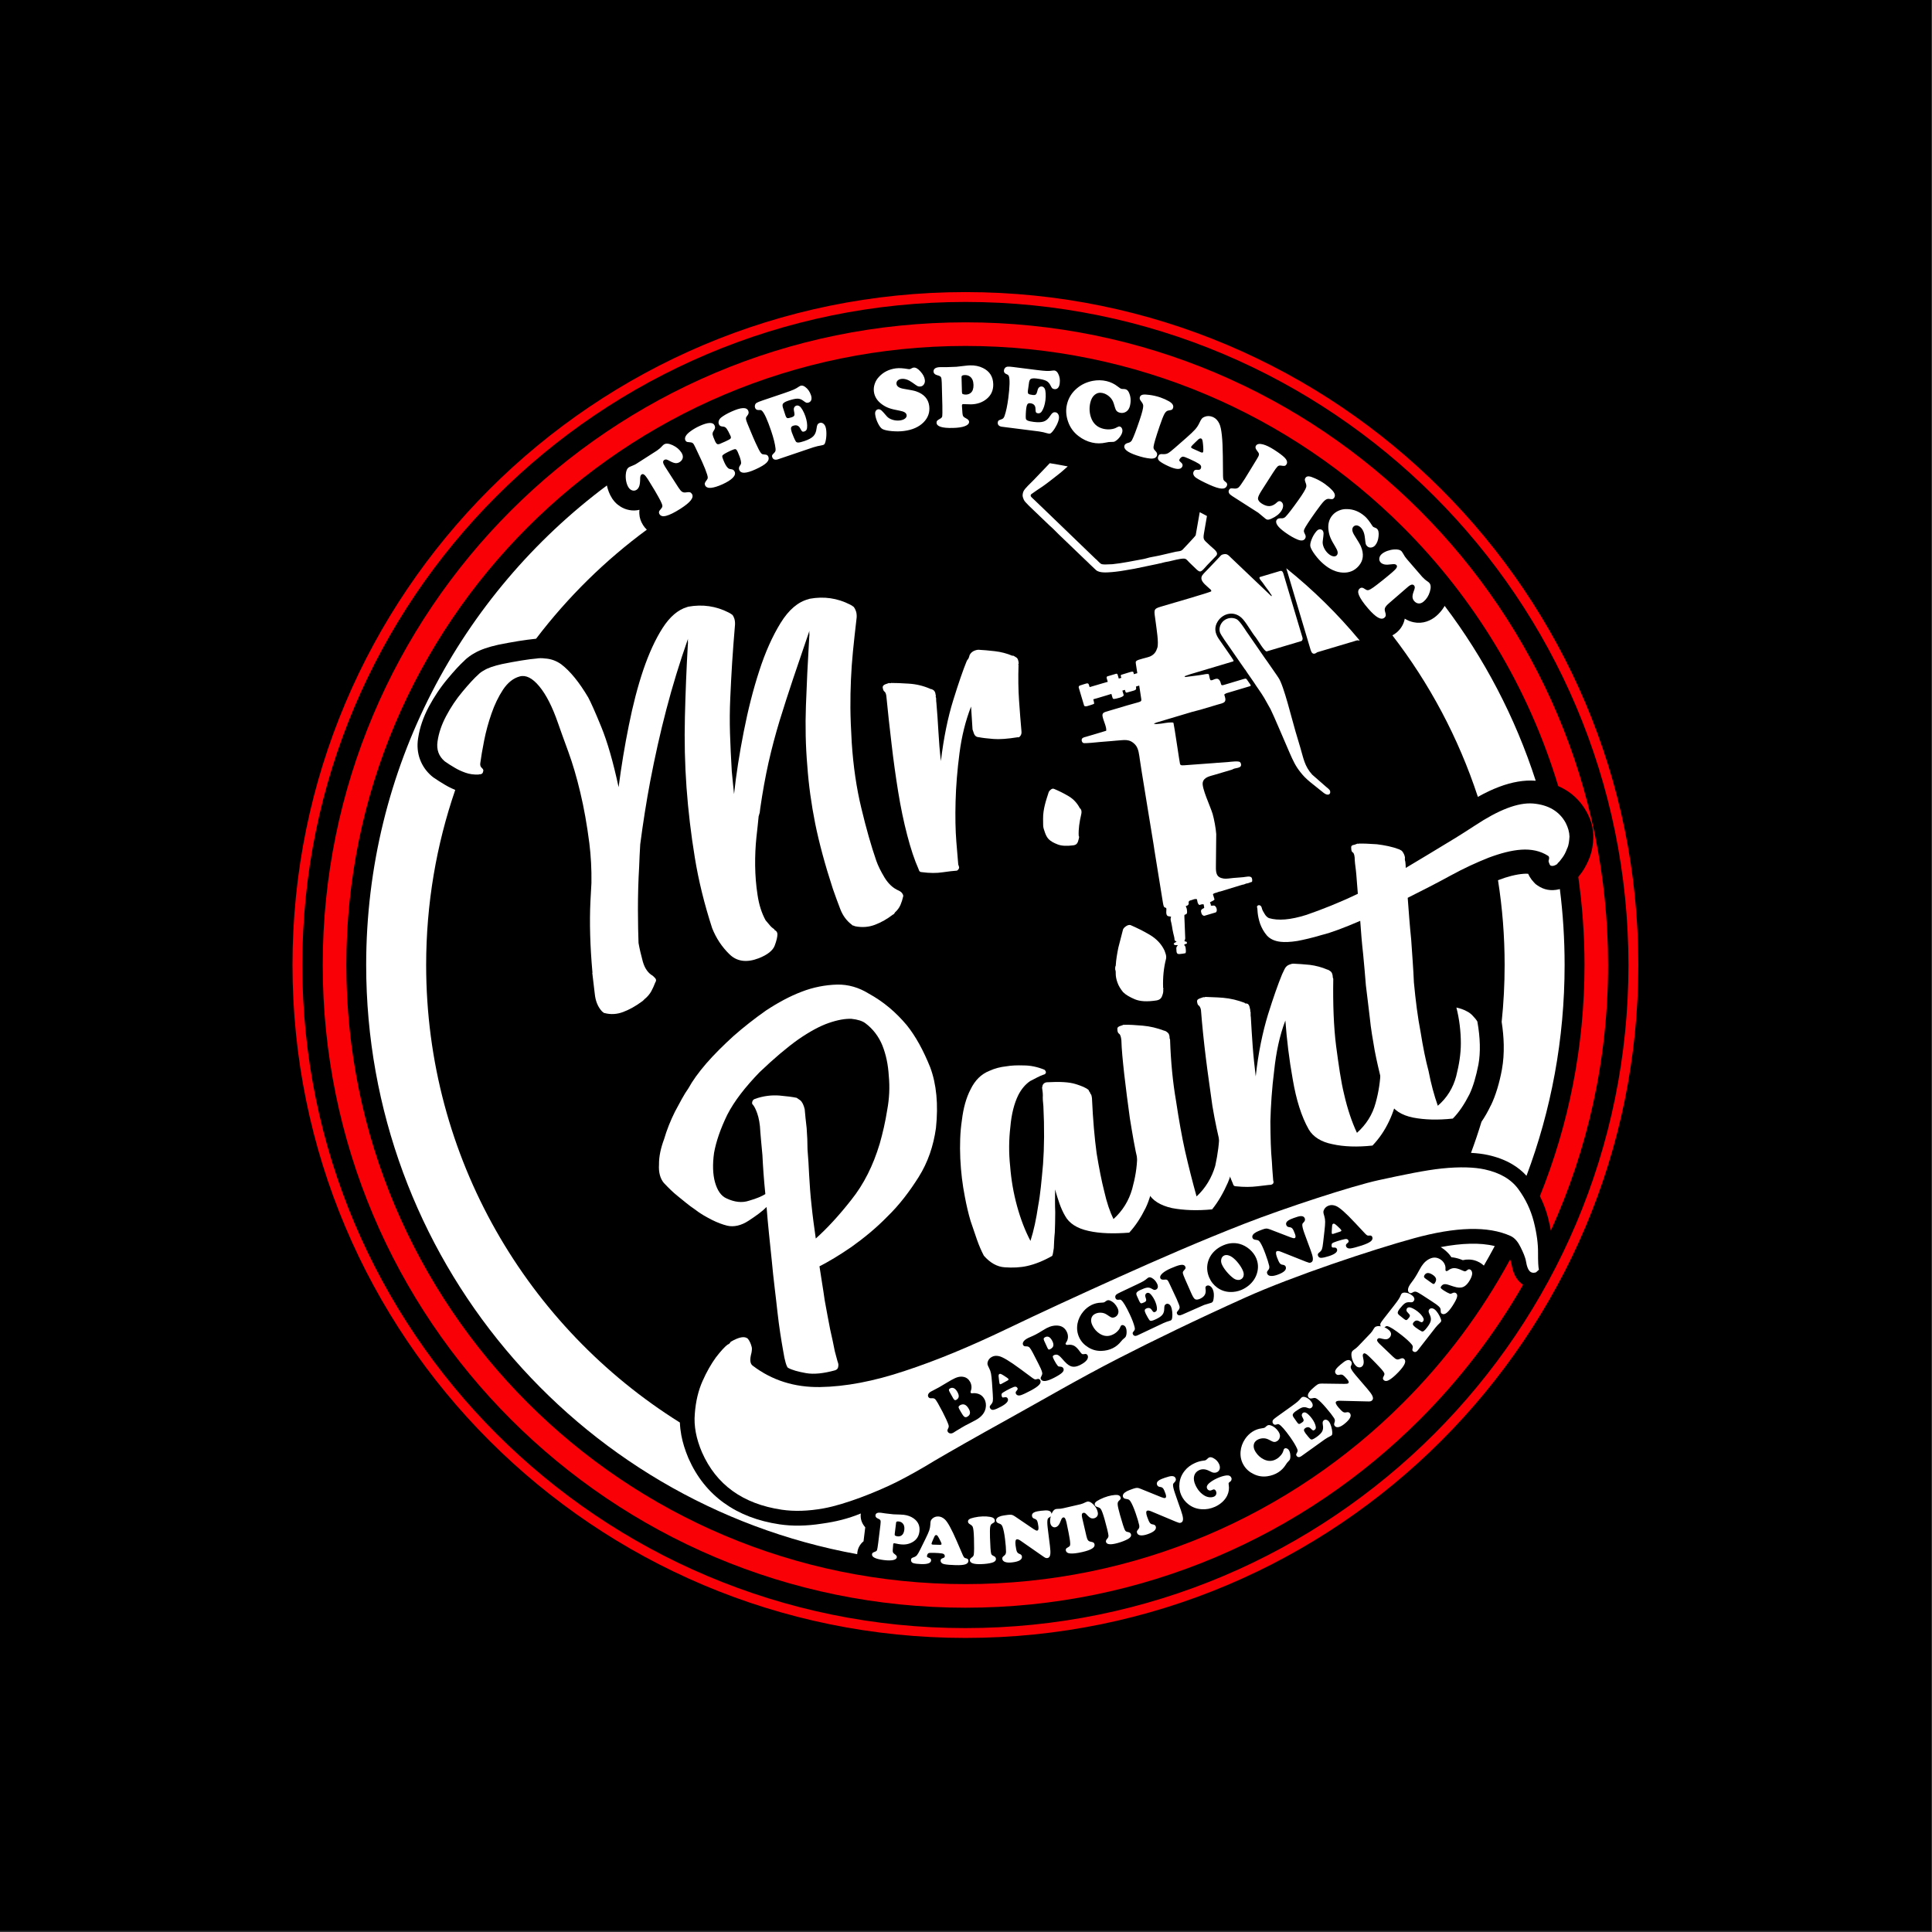
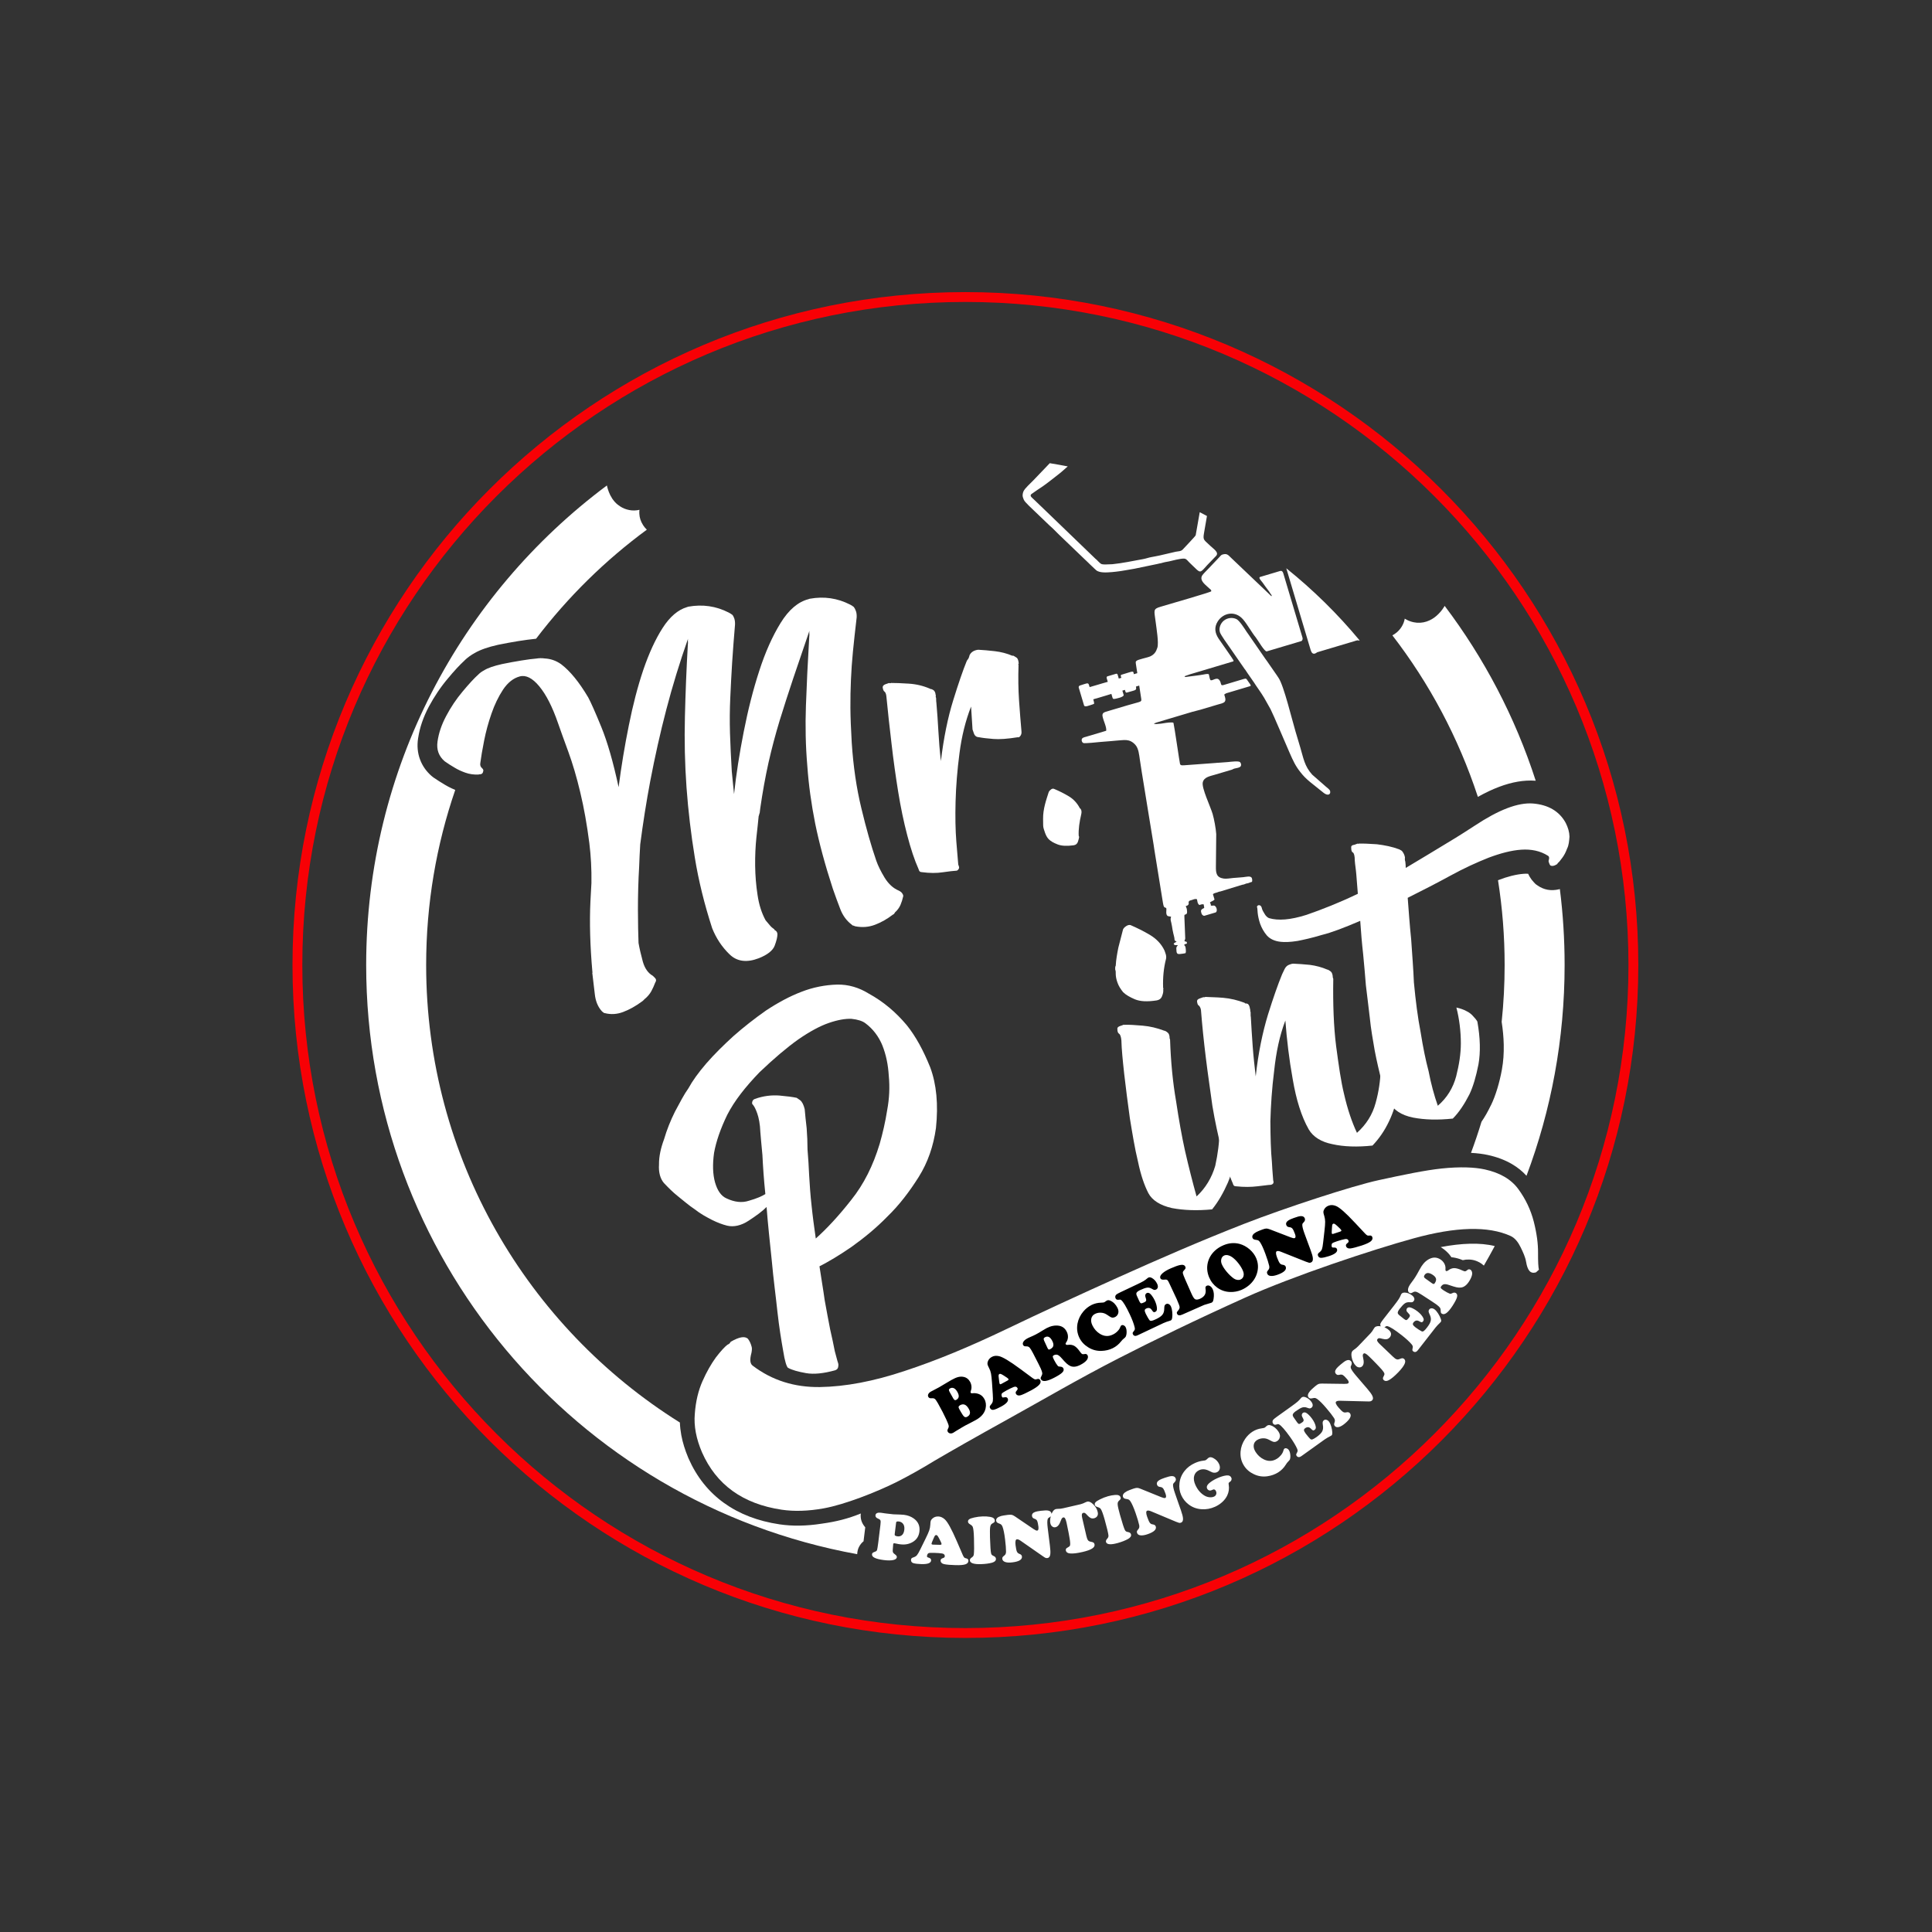
<svg xmlns="http://www.w3.org/2000/svg" xmlns:ns1="http://sodipodi.sourceforge.net/DTD/sodipodi-0.dtd" xmlns:ns2="http://www.inkscape.org/namespaces/inkscape" xmlns:xlink="http://www.w3.org/1999/xlink" width="300pt" height="300pt" viewBox="0 0 300 300" version="1.2" id="svg914" ns1:docname="Mr. Paint Logo.svg" ns2:version="0.92.5 (2060ec1f9f, 2020-04-08)">
  <rect x="0" y="0" width="300" height="300" fill="#333333" stroke="none" />
  <ns1:namedview pagecolor="#ffffff" bordercolor="#666666" borderopacity="1" objecttolerance="10" gridtolerance="10" guidetolerance="10" ns2:pageopacity="0" ns2:pageshadow="2" ns2:window-width="1366" ns2:window-height="745" id="namedview916" showgrid="false" ns2:zoom="0.82336135" ns2:cx="364.56709" ns2:cy="430.19305" ns2:window-x="-8" ns2:window-y="-8" ns2:window-maximized="1" ns2:current-layer="svg914" />
  <defs id="defs879">
    <g id="g877">
      <symbol overflow="visible" id="glyph0-0" style="overflow:visible">
        <path style="stroke:none" d="" id="path859" ns2:connector-curvature="0" />
      </symbol>
      <symbol overflow="visible" id="glyph0-1" style="overflow:visible">
        <path style="stroke:none" d="m -1.359,-42.094 c 0.578,-1.062 1.422,-2.234 2.547,-3.547 1.156,-1.328 2.484,-2.641 3.906,-3.938 1.469,-1.297 3.047,-2.531 4.688,-3.688 1.734,-1.141 3.406,-2.047 5.125,-2.703 1.672,-0.656 3.438,-0.984 5.078,-1.031 1.641,-0.047 3.203,0.438 4.562,1.281 2.141,1.172 3.922,2.688 5.484,4.547 1.297,1.609 2.391,3.625 3.375,6.062 0.906,2.422 1.188,5.359 0.828,8.75 -0.359,2.562 -1.156,4.922 -2.484,7.031 -1.328,2.109 -2.781,4.016 -4.469,5.656 -1.688,1.734 -3.438,3.141 -5.203,4.406 -1.75,1.203 -3.297,2.125 -4.594,2.781 0.25,1.719 0.531,3.266 0.75,4.875 0.281,1.547 0.531,2.906 0.781,4.172 0.281,1.219 0.5,2.266 0.672,3.156 0.234,0.828 0.359,1.406 0.469,1.688 0.062,0.188 0.062,0.375 0.031,0.516 -0.031,0.281 -0.172,0.453 -0.453,0.547 -1.641,0.453 -3.062,0.609 -4.188,0.406 -1.141,-0.203 -2,-0.438 -2.594,-0.766 C 12.766,-2.031 12.484,-2.875 12.266,-4.312 12,-5.797 11.688,-7.703 11.438,-9.938 c -0.234,-2.234 -0.578,-4.719 -0.812,-7.344 -0.281,-2.703 -0.562,-5.281 -0.75,-7.734 -0.641,0.641 -1.5,1.266 -2.578,1.969 -1.062,0.703 -2.141,0.938 -3.078,0.719 -0.641,-0.156 -1.406,-0.438 -2.188,-0.828 -0.844,-0.438 -1.656,-0.875 -2.469,-1.516 -0.875,-0.578 -1.625,-1.25 -2.438,-1.891 -0.75,-0.594 -1.375,-1.234 -2.016,-1.906 -0.516,-0.609 -0.781,-1.516 -0.703,-2.656 -0.016,-1.141 0.25,-2.359 0.734,-3.656 C -4.469,-36.125 -3.938,-37.438 -3.312,-38.703 -2.609,-40 -2.031,-41.156 -1.359,-42.094 Z m 27.5,8 c 0.438,-1.547 0.812,-3.141 1.078,-4.844 0.312,-1.672 0.391,-3.297 0.234,-4.922 C 27.359,-45.469 27.062,-46.906 26.531,-48.25 c -0.516,-1.266 -1.344,-2.375 -2.438,-3.188 -0.422,-0.328 -1.109,-0.547 -2.016,-0.641 -0.875,-0.031 -1.938,0.141 -3.25,0.594 -1.234,0.422 -2.734,1.219 -4.422,2.391 -1.641,1.172 -3.484,2.734 -5.547,4.703 -2.047,2.125 -3.609,4.109 -4.641,6.125 -0.969,2 -1.594,3.812 -1.891,5.453 -0.234,1.656 -0.188,3.109 0.141,4.266 0.328,1.141 0.859,1.953 1.656,2.297 1.125,0.531 2.219,0.672 3.234,0.328 1.094,-0.312 1.844,-0.641 2.344,-0.953 -0.219,-2.109 -0.344,-4 -0.422,-5.609 -0.172,-1.625 -0.234,-2.719 -0.297,-3.297 C 8.938,-36.969 8.75,-37.844 8.547,-38.438 8.344,-39.031 8.125,-39.469 7.906,-39.734 c -0.078,-0.031 -0.125,-0.156 -0.109,-0.312 0.031,-0.266 0.172,-0.438 0.406,-0.516 1.234,-0.438 2.391,-0.562 3.5,-0.484 1.078,0.094 1.922,0.203 2.5,0.328 0.141,0.094 0.328,0.219 0.5,0.344 0.297,0.234 0.516,0.703 0.656,1.297 0.062,0.797 0.156,1.625 0.281,2.719 0.078,1.031 0.125,2.078 0.125,3.078 0.094,1.203 0.188,2.453 0.234,3.703 0.078,1.359 0.172,2.797 0.344,4.312 0.156,1.547 0.375,3.141 0.609,4.781 1.578,-1.406 3.312,-3.266 5.109,-5.562 1.812,-2.266 3.141,-4.938 4.078,-8.047 z m 0,0" id="path862" ns2:connector-curvature="0" />
      </symbol>
      <symbol overflow="visible" id="glyph0-2" style="overflow:visible">
-         <path style="stroke:none" d="m 19.688,-22.562 c 0.578,0.125 1.031,0.312 1.344,0.453 0.391,0.203 0.688,0.438 0.906,0.688 0.297,0.25 0.516,0.5 0.672,0.781 0.484,2.344 0.531,4.453 0.219,6.219 -0.312,1.781 -0.719,3.25 -1.266,4.375 C 20.891,-8.688 20.125,-7.5 19.203,-6.5 16.938,-6.328 14.984,-6.375 13.344,-6.75 11.688,-7.109 10.562,-7.844 9.984,-8.906 c -0.297,-0.5 -0.578,-1.125 -0.812,-1.781 -0.219,-0.656 -0.438,-1.297 -0.625,-2.031 -0.016,1.141 -0.031,2.203 0.016,3.297 -0.016,1.094 -0.016,2.078 -0.062,2.891 -0.094,0.891 -0.109,1.625 -0.141,2.25 -0.094,0.562 -0.141,0.984 -0.234,1.125 -1.266,0.719 -2.484,1.203 -3.609,1.453 -0.969,0.219 -2.094,0.266 -3.188,0.188 -1.141,-0.062 -2.156,-0.672 -3.031,-1.672 -0.391,-0.75 -0.703,-1.484 -1,-2.328 -0.266,-0.766 -0.562,-1.641 -0.906,-2.656 -0.328,-1.109 -0.594,-2.25 -0.828,-3.5 -0.344,-1.75 -0.562,-3.531 -0.656,-5.5 C -5.172,-19.125 -5.125,-20.938 -4.859,-22.688 c 0.203,-1.688 0.609,-3.203 1.25,-4.422 0.625,-1.281 1.5,-2.188 2.734,-2.672 0.75,-0.344 1.547,-0.547 2.422,-0.641 0.688,-0.125 1.547,-0.156 2.484,-0.125 0.938,0 1.922,0.188 3,0.625 0.016,0.047 0.047,0.109 0.125,0.141 0.062,0.172 0.078,0.234 0.078,0.234 C 7.156,-29.375 7.125,-29.312 7.062,-29.281 l -0.234,0.078 c -0.531,0.188 -1.141,0.531 -1.875,0.906 -0.641,0.438 -1.234,1.094 -1.703,2.016 -0.578,1.172 -0.984,2.719 -1.141,4.578 -0.219,1.859 -0.234,3.734 -0.031,5.641 0.156,2 0.484,3.891 1,5.766 0.516,1.875 1.156,3.531 1.922,4.984 0.484,-1.5 0.828,-3.156 1.109,-5.047 0.312,-1.625 0.484,-3.609 0.703,-6.016 0.172,-2.391 0.203,-5.188 0.047,-8.328 C 6.797,-25.281 6.75,-25.781 6.781,-26.25 c 0,-0.406 -0.078,-0.781 -0.109,-1.094 0.016,-0.141 0.062,-0.219 0.078,-0.359 0.109,-0.25 0.328,-0.391 0.578,-0.422 1.906,-0.109 3.234,-0.031 4.141,0.25 0.906,0.281 1.516,0.531 1.891,0.859 0.047,0.109 0.078,0.234 0.188,0.328 0.031,0.125 0.078,0.234 0.188,0.344 0.047,0.125 0.078,0.25 0.109,0.5 0.141,3.125 0.375,5.766 0.672,7.938 0.359,2.188 0.719,4 1.078,5.406 0.375,1.672 0.844,3.031 1.344,4.047 1.312,-1.188 2.203,-2.625 2.688,-4.328 0.438,-1.594 0.703,-3.141 0.719,-4.625 0,-1.734 -0.203,-3.453 -0.656,-5.156 z m 0,0" id="path865" ns2:connector-curvature="0" />
-       </symbol>
+         </symbol>
      <symbol overflow="visible" id="glyph0-3" style="overflow:visible">
        <path style="stroke:none" d="M 6.922,-1.469 C 4.812,-1.266 2.859,-1.328 1.141,-1.656 -0.516,-2.031 -1.688,-2.75 -2.25,-3.812 -2.797,-4.875 -3.328,-6.359 -3.734,-8.328 c -0.469,-1.906 -0.812,-4.062 -1.172,-6.25 -0.297,-2.156 -0.578,-4.312 -0.812,-6.359 -0.219,-1.984 -0.375,-3.578 -0.406,-4.828 -0.047,-0.516 -0.172,-0.875 -0.328,-0.953 -0.188,-0.141 -0.25,-0.328 -0.25,-0.719 -0.016,-0.203 0.156,-0.328 0.453,-0.422 l 0.234,-0.078 0.234,-0.094 c 0.078,0.047 0.141,0.031 0.188,0.016 0.594,-0.016 1.422,0.031 2.516,0.125 1.094,0.094 2.094,0.344 3.094,0.719 0.141,0.016 0.297,0.094 0.516,0.281 0.188,0.141 0.281,0.438 0.281,0.828 l 0.062,0.172 c 0.109,3.219 0.391,6.125 0.859,8.828 0.406,2.703 0.828,5.078 1.281,7.125 C 3.562,-7.547 4.125,-5.344 4.688,-3.328 6,-4.547 6.875,-6.031 7.375,-7.734 7.75,-9.453 7.969,-11.125 7.969,-12.656 c -0.016,-1.781 -0.25,-3.625 -0.797,-5.578 1.062,0.172 1.797,0.578 2.312,1.125 0.312,0.312 0.578,0.547 0.75,0.812 0.359,2.391 0.438,4.5 0.203,6.297 -0.312,1.844 -0.703,3.375 -1.25,4.688 -0.625,1.422 -1.375,2.75 -2.266,3.844 z m -11.75,-40.891 c 0.938,0.406 1.891,0.875 2.812,1.422 0.906,0.547 1.641,1.281 2.094,2.25 l 0.141,0.406 c 0.109,0.297 0.125,0.562 0.078,0.781 -0.344,1.328 -0.469,2.688 -0.422,4.125 0.031,0.125 0.062,0.203 0.016,0.266 0.031,0.266 0,0.547 -0.141,0.906 -0.125,0.391 -0.375,0.609 -0.828,0.688 -1.328,0.203 -2.344,0.156 -3.125,-0.172 -0.688,-0.297 -1.281,-0.625 -1.672,-1.016 -0.344,-0.422 -0.656,-0.906 -0.812,-1.375 -0.172,-0.469 -0.25,-0.906 -0.25,-1.25 0,-0.203 0.016,-0.406 -0.078,-0.641 0,-0.203 -0.016,-0.391 0.078,-0.547 0.047,-0.891 0.203,-1.734 0.375,-2.594 0.219,-0.891 0.453,-1.75 0.672,-2.609 0.078,-0.172 0.188,-0.281 0.281,-0.359 0.312,-0.25 0.547,-0.328 0.781,-0.281 z m 0,0" id="path868" ns2:connector-curvature="0" />
      </symbol>
      <symbol overflow="visible" id="glyph0-4" style="overflow:visible">
        <path style="stroke:none" d="m 16.188,-8.469 c 1.328,-1.188 2.234,-2.609 2.688,-4.312 0.453,-1.609 0.672,-3.219 0.719,-4.688 -0.016,-1.781 -0.234,-3.516 -0.672,-5.219 0.562,0.141 1.109,0.344 1.453,0.547 0.391,0.203 0.672,0.438 0.875,0.688 0.297,0.234 0.578,0.484 0.734,0.766 0.359,2.375 0.438,4.484 0.172,6.172 -0.312,1.781 -0.781,3.188 -1.359,4.391 -0.641,1.359 -1.438,2.5 -2.375,3.484 -2.172,0.234 -4.125,0.172 -5.781,-0.203 -1.578,-0.312 -2.75,-1.031 -3.391,-2.125 -1.047,-1.844 -1.797,-4.25 -2.297,-7.188 -0.516,-2.859 -0.859,-5.75 -1.062,-8.469 -0.844,2.219 -1.328,4.578 -1.609,7.203 -0.328,2.578 -0.484,5.016 -0.547,7.297 0.016,2.312 0.062,4.234 0.219,5.828 0.078,1.578 0.188,2.453 0.188,2.672 0.125,0.344 0,0.531 -0.297,0.625 -0.453,0.016 -1.156,0.141 -1.984,0.219 -0.906,0.109 -1.891,0.125 -3.062,0 -0.188,0 -0.344,-0.062 -0.406,-0.25 l -0.062,-0.172 c -0.594,-1.344 -1.094,-2.953 -1.625,-4.891 -0.484,-1.953 -0.938,-4.016 -1.312,-6.266 -0.297,-2.219 -0.656,-4.562 -0.938,-6.891 -0.297,-2.375 -0.531,-4.688 -0.703,-6.875 -0.047,-0.328 -0.188,-0.531 -0.281,-0.625 -0.172,-0.078 -0.234,-0.266 -0.281,-0.594 -0.016,-0.25 0.141,-0.375 0.438,-0.469 l 0.125,-0.047 0.234,-0.078 0.109,-0.047 c 0.078,0.047 0.141,0.016 0.203,0 l 0.109,-0.031 c 0.609,0.047 1.422,0.031 2.516,0.125 1.094,0.094 2.094,0.344 3.094,0.719 l 0.094,0.094 c 0.062,-0.016 0.203,0 0.375,0.062 0.188,0.156 0.266,0.391 0.312,0.703 0.031,0.109 0.078,0.234 0.031,0.312 l 0.062,0.172 c 0,0.422 0,0.625 0.031,0.688 0.062,1.344 0.172,2.766 0.266,4.203 0.109,1.484 0.266,2.906 0.438,4.359 0.359,-3.375 1,-6.391 1.766,-8.906 0.797,-2.547 1.469,-4.422 1.969,-5.641 l 0.078,-0.188 0.344,-0.719 C 5.938,-32.344 6.188,-32.578 6.5,-32.672 c 0.172,-0.062 0.344,-0.125 0.547,-0.125 0.688,0.031 1.484,0.078 2.375,0.172 0.844,0.109 1.734,0.344 2.484,0.672 0.156,0.016 0.344,0.156 0.516,0.281 0.172,0.141 0.281,0.438 0.297,0.891 l 0.047,0.109 0.016,0.062 c -0.062,3.625 0.062,6.906 0.406,9.641 0.375,2.797 0.688,5.062 1.141,6.906 0.5,2.203 1.156,4.109 1.859,5.594 z m 0,0" id="path871" ns2:connector-curvature="0" />
      </symbol>
      <symbol overflow="visible" id="glyph0-5" style="overflow:visible">
        <path style="stroke:none" d="m -6.938,-34.797 c -0.094,-1.031 -0.141,-1.953 -0.219,-2.766 -0.062,-0.781 -0.188,-1.484 -0.219,-2 0,-0.719 -0.125,-1.078 -0.266,-1.172 -0.172,-0.062 -0.25,-0.297 -0.25,-0.703 -0.031,-0.25 0.141,-0.375 0.453,-0.406 l 0.469,-0.172 c 0.078,0.047 0.125,0.031 0.188,0 0.594,-0.016 1.469,0.016 2.578,0.094 1.156,0.141 2.234,0.359 3.219,0.734 0.156,0.094 0.328,0.156 0.422,0.266 0.25,0.328 0.359,0.609 0.406,0.922 -0.031,0.156 -0.031,0.344 0.047,0.578 0.031,0.25 0.062,0.578 0.062,0.906 2.141,-1.266 4.125,-2.484 5.938,-3.578 1.812,-1.078 3.109,-1.938 4.031,-2.531 3.359,-2.219 6.141,-3.328 8.344,-3.156 2.172,0.188 3.766,1.094 4.688,2.781 0.344,0.672 0.531,1.328 0.547,1.984 -0.047,0.625 -0.094,1.234 -0.344,1.719 C 22.953,-40.75 22.75,-40.359 22.484,-40 c -0.281,0.359 -0.453,0.625 -0.609,0.734 -0.062,0.031 -0.109,0.109 -0.125,0.188 -0.453,0.297 -0.766,0.328 -1,0.203 -0.094,-0.094 -0.156,-0.266 -0.219,-0.453 -0.031,-0.062 -0.047,-0.109 -0.031,-0.25 0.141,-0.375 0.062,-0.609 -0.094,-0.688 -1.094,-0.703 -2.406,-0.969 -3.828,-0.875 -1.422,0.094 -3.016,0.516 -4.719,1.156 -1.688,0.672 -3.516,1.5 -5.484,2.578 -1.969,1.078 -3.984,2.109 -6.141,3.188 0.141,1.875 0.281,3.875 0.5,6 0.141,2.141 0.312,4.219 0.391,6.172 0.25,2.641 0.547,5 0.969,7.172 0.344,2.156 0.719,4 1.141,5.578 0.344,1.812 0.812,3.516 1.328,4.984 1.375,-1.188 2.203,-2.609 2.641,-4.234 0.422,-1.672 0.672,-3.219 0.672,-4.75 0,-1.719 -0.219,-3.516 -0.641,-5.141 0.578,0.125 1.047,0.297 1.422,0.5 0.406,0.188 0.688,0.422 0.906,0.656 0.312,0.328 0.531,0.578 0.688,0.859 0.422,2.359 0.469,4.422 0.156,6.172 -0.344,1.734 -0.766,3.188 -1.297,4.297 -0.719,1.406 -1.5,2.594 -2.391,3.484 -2.188,0.234 -4.062,0.172 -5.703,-0.141 -1.703,-0.344 -2.812,-1.094 -3.422,-2.203 -0.391,-0.797 -0.766,-1.859 -1.156,-3.172 -0.312,-1.312 -0.656,-2.719 -0.953,-4.281 C -4.781,-13.812 -5.062,-15.375 -5.219,-16.984 c -0.188,-1.672 -0.391,-3.188 -0.562,-4.656 C -5.891,-23 -6.016,-24.5 -6.172,-26.094 c -0.188,-1.656 -0.312,-3.203 -0.422,-4.812 -2.25,0.969 -4.125,1.688 -5.531,2.031 -1.453,0.438 -2.609,0.688 -3.484,0.859 -1.078,0.172 -1.859,0.188 -2.422,0.125 -0.875,-0.094 -1.531,-0.406 -1.984,-0.906 -0.438,-0.516 -0.75,-1.078 -0.969,-1.672 -0.203,-0.594 -0.312,-1.141 -0.359,-1.594 -0.016,-0.453 -0.062,-0.766 -0.109,-0.891 0,0 0.047,-0.078 0.141,-0.172 0.312,-0.109 0.516,0.078 0.594,0.5 0.078,0.25 0.25,0.516 0.391,0.75 0.156,0.266 0.359,0.469 0.609,0.578 1.328,0.391 3.062,0.266 5.391,-0.469 2.266,-0.781 4.781,-1.781 7.391,-3.031 z m 0,0" id="path874" ns2:connector-curvature="0" />
      </symbol>
    </g>
  </defs>
  <g id="g3789" transform="matrix(1.333,0,0,1.333,-223.708,-460.054)">
-     <path style="fill:#000000;fill-opacity:1;fill-rule:evenodd;stroke:none;stroke-width:0.849" d="M 392.781,345.041 H 167.781 v 225 h 225 z m 0,0" id="path881" ns2:connector-curvature="0" />
    <g id="g67">
      <path ns2:connector-curvature="0" id="path883" d="m 280.28,379.152 c 21.647,0 41.243,8.776 55.428,22.96 14.188,14.185 22.96,33.781 22.96,55.428 0,21.647 -8.773,41.243 -22.96,55.428 -14.185,14.185 -33.781,22.96 -55.428,22.96 -21.644,0 -41.243,-8.776 -55.428,-22.96 -14.185,-14.185 -22.957,-33.781 -22.957,-55.428 0,-21.647 8.773,-41.243 22.957,-55.428 14.185,-14.185 33.784,-22.96 55.428,-22.96 z m 54.618,23.771 c -13.979,-13.976 -33.287,-22.622 -54.618,-22.622 -21.327,0 -40.639,8.646 -54.615,22.622 -13.979,13.979 -22.625,33.287 -22.625,54.618 0,21.327 8.646,40.639 22.625,54.615 13.976,13.979 33.287,22.625 54.615,22.625 21.331,0 40.639,-8.646 54.618,-22.625 13.976,-13.976 22.622,-33.287 22.622,-54.615 0,-21.327 -8.646,-40.639 -22.622,-54.618" style="fill:#f80005;fill-opacity:1;fill-rule:nonzero;stroke:none;stroke-width:0.81" />
      <path ns2:connector-curvature="0" id="path885" d="m 312.874,496.284 c -5.595,2.516 -10.814,5.054 -14.786,7.092 -4.674,2.399 -8.858,4.855 -12.741,7.004 -3.88,2.149 -6.785,3.804 -8.703,4.931 -1.544,0.946 -3.026,1.775 -4.447,2.491 -2.31,1.139 -5.928,2.582 -8.444,3.035 -1.76,0.316 -3.389,0.373 -4.864,0.155 -4.538,-0.674 -7.63,-2.915 -9.292,-6.687 -0.674,-1.576 -0.965,-3.07 -0.836,-4.494 0.104,-1.44 0.411,-2.7 0.896,-3.798 0.484,-1.095 1.016,-2.013 1.563,-2.769 0.576,-0.741 1.029,-1.253 1.393,-1.503 0.127,-0.035 0.234,-0.139 0.326,-0.31 0.981,-0.57 1.627,-0.684 2,-0.361 0.199,0.253 0.348,0.566 0.449,0.968 0.041,0.155 0.029,0.373 -0.028,0.677 -0.222,0.807 -0.165,1.291 0.161,1.51 2.234,1.696 4.852,2.519 7.811,2.478 2.956,-0.044 6.263,-0.665 9.887,-1.88 3.652,-1.196 7.558,-2.817 11.745,-4.826 4.206,-2.016 8.599,-4.038 13.194,-6.108 4.598,-2.067 9.444,-4.187 14.609,-6.206 4.782,-1.867 12.637,-4.428 15.662,-5.083 3.003,-0.655 5.447,-1.155 7.323,-1.355 2.177,-0.228 3.852,-0.149 5.019,0.104 1.76,0.383 3.073,1.139 3.915,2.288 0.851,1.158 1.453,2.427 1.807,3.807 0.351,1.38 0.503,2.579 0.494,3.608 -0.006,1.032 0.028,1.69 0.101,1.981 0,0 -0.13,0.108 -0.345,0.313 -0.649,0.19 -0.981,-0.234 -1.146,-1.222 -0.095,-0.567 -0.351,-1.12 -0.639,-1.706 -0.275,-0.563 -0.642,-1.073 -1.168,-1.313 -2.63,-1.193 -6.393,-1.067 -11.248,0.263 -4.855,1.329 -14.099,4.409 -19.669,6.915" style="fill:#ffffff;fill-opacity:1;fill-rule:nonzero;stroke:none;stroke-width:0.81" />
      <path ns2:connector-curvature="0" id="path887" d="m 280.318,511.155 -0.459,0.263 c -0.323,0.187 -0.554,0.329 -0.699,0.421 -0.127,0.085 -0.218,0.146 -0.275,0.177 -0.139,0.079 -0.269,0.108 -0.392,0.082 -0.12,-0.025 -0.209,-0.089 -0.263,-0.187 -0.038,-0.063 -0.051,-0.123 -0.041,-0.177 0.009,-0.054 0.048,-0.149 0.117,-0.294 0.041,-0.082 0.048,-0.18 0.019,-0.291 -0.032,-0.111 -0.12,-0.335 -0.272,-0.674 -0.237,-0.525 -0.563,-1.152 -0.975,-1.886 -0.152,-0.266 -0.269,-0.434 -0.354,-0.503 -0.089,-0.07 -0.212,-0.095 -0.373,-0.076 -0.19,0.019 -0.316,-0.032 -0.386,-0.158 -0.057,-0.098 -0.06,-0.206 -0.006,-0.323 0.057,-0.114 0.155,-0.212 0.297,-0.294 0.076,-0.041 0.177,-0.095 0.304,-0.158 0.209,-0.101 0.427,-0.222 0.661,-0.351 0.174,-0.098 0.506,-0.294 1.003,-0.595 0.155,-0.092 0.297,-0.177 0.427,-0.25 0.304,-0.171 0.563,-0.285 0.779,-0.342 0.215,-0.054 0.424,-0.063 0.627,-0.022 0.332,0.063 0.589,0.253 0.769,0.573 0.089,0.158 0.142,0.329 0.161,0.519 0.016,0.187 -0.006,0.358 -0.066,0.51 -0.044,0.111 -0.051,0.19 -0.022,0.244 0.032,0.057 0.108,0.079 0.228,0.063 0.228,-0.032 0.472,0 0.725,0.092 0.263,0.098 0.475,0.285 0.633,0.566 0.187,0.329 0.234,0.699 0.149,1.108 -0.117,0.538 -0.487,0.984 -1.111,1.336 -0.082,0.048 -0.297,0.161 -0.633,0.335 -0.31,0.161 -0.5,0.26 -0.57,0.294 z m -1.867,-3.867 0.399,0.712 c 0.063,0.111 0.123,0.184 0.177,0.212 0.054,0.029 0.117,0.025 0.19,-0.016 0.168,-0.095 0.263,-0.218 0.285,-0.367 0.022,-0.152 -0.032,-0.335 -0.155,-0.56 -0.123,-0.215 -0.256,-0.358 -0.405,-0.43 -0.152,-0.07 -0.301,-0.063 -0.453,0.022 -0.079,0.044 -0.123,0.098 -0.127,0.161 -0.006,0.06 0.022,0.152 0.089,0.266 z m 1.117,1.984 0.184,0.326 c 0.168,0.301 0.304,0.487 0.402,0.56 0.101,0.076 0.215,0.076 0.348,0 0.348,-0.196 0.408,-0.5 0.177,-0.908 -0.285,-0.51 -0.623,-0.652 -1.013,-0.434 -0.101,0.057 -0.158,0.12 -0.174,0.184 -0.013,0.066 0.009,0.155 0.076,0.272 z m 7.092,-4.687 1.418,1.048 c 0.133,0.095 0.231,0.152 0.294,0.171 0.063,0.019 0.142,0.013 0.234,-0.022 0.18,-0.063 0.31,-0.025 0.389,0.12 0.092,0.168 0.054,0.345 -0.111,0.529 -0.161,0.184 -0.475,0.402 -0.937,0.655 -0.525,0.282 -0.924,0.468 -1.199,0.563 -0.127,0.041 -0.241,0.051 -0.345,0.022 -0.104,-0.025 -0.177,-0.085 -0.228,-0.174 -0.038,-0.07 -0.048,-0.133 -0.032,-0.193 0.013,-0.057 0.06,-0.127 0.139,-0.212 0.089,-0.098 0.111,-0.19 0.063,-0.275 -0.085,-0.155 -0.228,-0.196 -0.43,-0.123 -0.215,0.082 -0.506,0.222 -0.873,0.421 -0.307,0.168 -0.481,0.285 -0.522,0.354 -0.022,0.041 -0.035,0.101 -0.028,0.177 0.006,0.076 0.022,0.139 0.054,0.196 0.025,0.051 0.054,0.079 0.082,0.082 0.028,0.003 0.104,-0.006 0.234,-0.028 0.161,-0.035 0.279,0.009 0.345,0.133 0.149,0.275 -0.104,0.595 -0.766,0.953 -0.373,0.203 -0.661,0.326 -0.867,0.37 -0.187,0.038 -0.326,-0.025 -0.415,-0.187 -0.041,-0.073 -0.051,-0.139 -0.038,-0.196 0.016,-0.06 0.06,-0.133 0.136,-0.212 0.12,-0.136 0.193,-0.272 0.218,-0.411 0.025,-0.136 0.025,-0.402 -0.003,-0.794 l -0.089,-1.339 c -0.035,-0.491 -0.073,-0.851 -0.117,-1.079 -0.044,-0.231 -0.117,-0.437 -0.218,-0.627 -0.104,-0.203 -0.168,-0.345 -0.187,-0.437 -0.019,-0.089 -0.013,-0.19 0.022,-0.307 0.073,-0.247 0.234,-0.44 0.481,-0.573 0.234,-0.127 0.506,-0.158 0.82,-0.089 0.43,0.089 1.256,0.582 2.475,1.484 z m -2.181,1.747 0.68,-0.37 c 0.127,-0.066 0.174,-0.13 0.142,-0.187 -0.041,-0.076 -0.228,-0.215 -0.563,-0.418 -0.152,-0.095 -0.263,-0.155 -0.329,-0.177 -0.07,-0.025 -0.127,-0.022 -0.171,0.003 -0.082,0.044 -0.111,0.158 -0.082,0.345 0.003,0.025 0.013,0.127 0.035,0.301 0.029,0.288 0.057,0.456 0.082,0.5 0.032,0.06 0.098,0.06 0.206,0.003 z m 6.108,-3.339 c -0.089,0.048 -0.13,0.101 -0.127,0.171 0.003,0.066 0.054,0.196 0.155,0.392 0.155,0.297 0.294,0.519 0.418,0.665 0.035,0.041 0.073,0.07 0.108,0.082 0.038,0.013 0.098,0.022 0.184,0.025 0.18,0.006 0.304,0.07 0.367,0.196 0.079,0.155 0.041,0.313 -0.12,0.478 -0.161,0.168 -0.478,0.37 -0.943,0.611 -0.864,0.449 -1.38,0.51 -1.551,0.18 -0.028,-0.054 -0.038,-0.108 -0.032,-0.152 0.009,-0.051 0.044,-0.127 0.101,-0.234 0.07,-0.123 0.098,-0.237 0.085,-0.348 -0.013,-0.111 -0.07,-0.285 -0.174,-0.519 -0.073,-0.171 -0.373,-0.769 -0.905,-1.794 -0.168,-0.323 -0.301,-0.535 -0.392,-0.636 -0.095,-0.098 -0.209,-0.149 -0.345,-0.146 -0.127,0.003 -0.218,-0.006 -0.275,-0.028 -0.057,-0.022 -0.101,-0.066 -0.136,-0.133 -0.044,-0.086 -0.051,-0.177 -0.016,-0.275 0.032,-0.101 0.101,-0.196 0.206,-0.288 0.086,-0.079 0.218,-0.161 0.392,-0.253 0.079,-0.041 0.275,-0.13 0.598,-0.266 0.06,-0.025 0.152,-0.07 0.279,-0.136 0.212,-0.108 0.484,-0.266 0.82,-0.478 0.215,-0.13 0.367,-0.218 0.453,-0.266 0.5,-0.26 0.978,-0.351 1.43,-0.282 0.405,0.066 0.709,0.288 0.908,0.677 0.111,0.212 0.161,0.437 0.152,0.665 -0.013,0.231 -0.086,0.437 -0.218,0.617 -0.057,0.076 -0.07,0.142 -0.044,0.193 0.035,0.066 0.123,0.092 0.26,0.076 0.291,-0.038 0.538,0.003 0.747,0.123 0.209,0.12 0.434,0.354 0.674,0.699 0.101,0.142 0.184,0.228 0.247,0.253 0.063,0.025 0.177,0.022 0.345,-0.013 0.051,-0.009 0.104,0 0.158,0.032 0.054,0.032 0.095,0.073 0.123,0.13 0.038,0.07 0.048,0.158 0.032,0.263 -0.019,0.101 -0.06,0.199 -0.13,0.285 -0.149,0.193 -0.392,0.377 -0.734,0.554 -0.456,0.237 -0.845,0.285 -1.165,0.146 -0.146,-0.06 -0.291,-0.158 -0.437,-0.288 -0.149,-0.133 -0.351,-0.348 -0.614,-0.652 -0.171,-0.193 -0.32,-0.313 -0.449,-0.364 -0.133,-0.048 -0.275,-0.035 -0.434,0.038 z m -1.13,-1.68 0.386,0.836 c 0.003,0.006 0.009,0.016 0.016,0.032 0.044,0.082 0.085,0.133 0.123,0.149 0.038,0.016 0.098,0.003 0.171,-0.035 0.206,-0.108 0.329,-0.237 0.367,-0.392 0.038,-0.155 -0.003,-0.348 -0.123,-0.582 -0.234,-0.453 -0.513,-0.595 -0.832,-0.427 -0.092,0.048 -0.146,0.101 -0.161,0.161 -0.013,0.063 0.003,0.149 0.054,0.26 z m 5.532,-4.178 c 0.345,-0.168 0.715,-0.256 1.111,-0.263 0.187,-0.003 0.31,-0.019 0.37,-0.051 0.041,-0.019 0.104,-0.063 0.187,-0.13 0.029,-0.025 0.06,-0.044 0.098,-0.063 0.123,-0.06 0.26,-0.057 0.408,0.013 0.361,0.161 0.639,0.446 0.842,0.855 0.139,0.285 0.142,0.541 0.013,0.769 -0.073,0.123 -0.174,0.218 -0.307,0.285 -0.117,0.057 -0.228,0.079 -0.332,0.066 -0.098,-0.016 -0.218,-0.073 -0.354,-0.171 -0.193,-0.136 -0.342,-0.228 -0.446,-0.279 -0.104,-0.051 -0.218,-0.085 -0.342,-0.108 -0.307,-0.048 -0.589,-0.009 -0.839,0.114 -0.244,0.117 -0.392,0.301 -0.449,0.547 -0.057,0.247 -0.013,0.519 0.133,0.813 0.199,0.405 0.484,0.728 0.858,0.965 0.5,0.313 1.01,0.342 1.529,0.085 0.193,-0.092 0.367,-0.218 0.522,-0.373 0.158,-0.158 0.263,-0.31 0.316,-0.462 0.048,-0.13 0.101,-0.209 0.158,-0.237 0.082,-0.041 0.171,-0.038 0.269,0.013 0.095,0.044 0.171,0.123 0.225,0.234 0.066,0.136 0.101,0.31 0.101,0.522 0.003,0.209 -0.032,0.392 -0.098,0.544 -0.032,0.066 -0.117,0.152 -0.256,0.26 -0.082,0.06 -0.18,0.161 -0.294,0.307 -0.269,0.339 -0.589,0.601 -0.968,0.788 -0.392,0.193 -0.829,0.297 -1.31,0.313 -0.557,0.019 -1.073,-0.12 -1.544,-0.415 -0.465,-0.285 -0.807,-0.655 -1.029,-1.105 -0.256,-0.525 -0.329,-1.082 -0.218,-1.677 0.101,-0.513 0.329,-0.981 0.687,-1.405 0.272,-0.323 0.595,-0.573 0.962,-0.756 z m 3.402,-1.5 1.832,-0.867 c 0.373,-0.174 0.639,-0.31 0.804,-0.405 0.161,-0.098 0.313,-0.209 0.453,-0.332 0.044,-0.035 0.079,-0.06 0.108,-0.076 0.123,-0.057 0.263,-0.044 0.421,0.044 0.26,0.142 0.462,0.367 0.608,0.674 0.073,0.155 0.098,0.294 0.076,0.415 -0.025,0.12 -0.095,0.206 -0.206,0.26 -0.079,0.038 -0.149,0.051 -0.209,0.038 -0.057,-0.009 -0.152,-0.054 -0.279,-0.13 -0.18,-0.111 -0.364,-0.155 -0.548,-0.133 -0.187,0.022 -0.462,0.12 -0.829,0.291 -0.275,0.13 -0.418,0.26 -0.43,0.383 -0.006,0.07 0.006,0.146 0.044,0.237 0.035,0.092 0.136,0.316 0.307,0.68 0.07,0.142 0.136,0.218 0.199,0.231 0.063,0.013 0.196,-0.029 0.399,-0.123 0.098,-0.048 0.161,-0.104 0.187,-0.168 0.025,-0.063 0.022,-0.152 -0.019,-0.263 -0.048,-0.146 -0.076,-0.247 -0.082,-0.307 -0.006,-0.06 0.006,-0.12 0.035,-0.18 0.032,-0.066 0.079,-0.117 0.146,-0.149 0.098,-0.044 0.203,-0.038 0.316,0.022 0.082,0.044 0.18,0.149 0.297,0.307 0.117,0.158 0.222,0.332 0.313,0.522 0.177,0.377 0.263,0.712 0.26,1.006 -0.003,0.165 -0.07,0.275 -0.199,0.335 -0.082,0.038 -0.146,0.044 -0.196,0.019 -0.051,-0.029 -0.117,-0.104 -0.196,-0.225 -0.161,-0.253 -0.383,-0.313 -0.658,-0.184 -0.108,0.051 -0.168,0.12 -0.174,0.206 -0.006,0.089 0.032,0.222 0.12,0.405 0.051,0.111 0.13,0.253 0.228,0.424 0.098,0.168 0.171,0.279 0.215,0.329 0.051,0.06 0.133,0.082 0.244,0.063 0.114,-0.019 0.285,-0.082 0.516,-0.193 0.358,-0.168 0.604,-0.342 0.741,-0.519 0.139,-0.177 0.209,-0.411 0.209,-0.706 0,-0.171 0.016,-0.291 0.048,-0.364 0.032,-0.073 0.089,-0.13 0.174,-0.171 0.101,-0.048 0.206,-0.041 0.313,0.013 0.104,0.057 0.19,0.152 0.25,0.282 0.066,0.142 0.114,0.339 0.142,0.589 0.029,0.25 0.029,0.481 0,0.699 -0.019,0.104 -0.038,0.18 -0.06,0.225 -0.022,0.044 -0.063,0.079 -0.117,0.108 -0.044,0.019 -0.111,0.044 -0.206,0.07 -0.165,0.044 -0.377,0.12 -0.636,0.234 l -3.026,1.43 c -0.123,0.057 -0.231,0.076 -0.323,0.054 -0.092,-0.022 -0.161,-0.082 -0.206,-0.18 -0.035,-0.07 -0.041,-0.127 -0.028,-0.171 0.016,-0.044 0.06,-0.114 0.142,-0.212 0.054,-0.063 0.092,-0.127 0.104,-0.187 0.013,-0.063 0.006,-0.142 -0.016,-0.237 -0.092,-0.396 -0.279,-0.902 -0.566,-1.51 -0.434,-0.921 -0.766,-1.472 -0.994,-1.658 -0.044,-0.038 -0.089,-0.057 -0.127,-0.063 -0.038,-0.003 -0.108,0 -0.209,0.016 -0.155,0.025 -0.266,-0.035 -0.332,-0.174 -0.035,-0.076 -0.044,-0.155 -0.028,-0.234 0.019,-0.082 0.057,-0.149 0.123,-0.203 0.082,-0.066 0.256,-0.161 0.525,-0.288 z m 7.472,-1.519 0.731,1.658 c 0.165,0.373 0.304,0.601 0.415,0.68 0.136,0.092 0.332,0.082 0.589,-0.028 0.272,-0.123 0.465,-0.279 0.57,-0.468 0.108,-0.19 0.133,-0.427 0.085,-0.709 -0.035,-0.174 0.013,-0.288 0.139,-0.345 0.13,-0.057 0.26,-0.044 0.389,0.035 0.13,0.079 0.237,0.209 0.32,0.392 0.13,0.297 0.158,0.668 0.089,1.105 -0.022,0.139 -0.051,0.241 -0.085,0.304 -0.038,0.063 -0.092,0.111 -0.168,0.142 l -0.845,0.256 -2.525,1.114 c -0.165,0.073 -0.291,0.104 -0.377,0.095 -0.123,-0.009 -0.209,-0.073 -0.256,-0.184 -0.032,-0.066 -0.035,-0.123 -0.016,-0.171 0.016,-0.048 0.076,-0.127 0.174,-0.244 0.108,-0.123 0.155,-0.253 0.142,-0.389 -0.013,-0.114 -0.123,-0.408 -0.332,-0.886 -0.098,-0.222 -0.247,-0.538 -0.443,-0.949 -0.187,-0.392 -0.326,-0.693 -0.418,-0.892 -0.085,-0.193 -0.158,-0.316 -0.218,-0.377 -0.063,-0.057 -0.149,-0.082 -0.26,-0.07 -0.184,0.016 -0.304,0.016 -0.361,0 -0.104,-0.025 -0.174,-0.076 -0.209,-0.155 -0.076,-0.174 0.009,-0.373 0.263,-0.595 0.212,-0.187 0.525,-0.373 0.943,-0.557 0.468,-0.206 0.829,-0.335 1.079,-0.389 0.329,-0.066 0.535,-0.003 0.62,0.193 0.035,0.079 0.041,0.146 0.019,0.203 -0.022,0.054 -0.095,0.149 -0.222,0.282 -0.073,0.082 -0.101,0.177 -0.082,0.288 0.022,0.108 0.104,0.329 0.25,0.661 z m 4.497,-3.94 c 0.623,-0.26 1.244,-0.31 1.861,-0.149 0.418,0.114 0.807,0.326 1.168,0.633 0.354,0.31 0.611,0.658 0.775,1.048 0.237,0.573 0.263,1.165 0.073,1.772 -0.161,0.519 -0.462,0.968 -0.908,1.355 -0.279,0.234 -0.576,0.418 -0.896,0.554 -0.421,0.174 -0.858,0.256 -1.317,0.241 -0.554,-0.019 -1.048,-0.187 -1.491,-0.503 -0.427,-0.307 -0.744,-0.709 -0.953,-1.206 -0.241,-0.579 -0.291,-1.158 -0.149,-1.734 0.13,-0.516 0.399,-0.968 0.813,-1.361 0.279,-0.263 0.62,-0.481 1.022,-0.649 z m 0.092,1.19 c -0.203,0.085 -0.329,0.244 -0.37,0.475 -0.035,0.177 -0.013,0.358 0.063,0.544 0.117,0.272 0.304,0.567 0.566,0.88 0.263,0.316 0.538,0.576 0.823,0.785 0.127,0.089 0.26,0.142 0.399,0.168 0.139,0.022 0.266,0.013 0.38,-0.035 0.187,-0.076 0.307,-0.209 0.361,-0.396 0.054,-0.184 0.035,-0.389 -0.06,-0.617 -0.12,-0.294 -0.301,-0.589 -0.538,-0.889 -0.237,-0.301 -0.481,-0.541 -0.731,-0.718 -0.155,-0.108 -0.313,-0.18 -0.468,-0.215 -0.158,-0.035 -0.297,-0.028 -0.424,0.019 z m 5.285,-3.038 2.437,0.937 c 0.228,0.089 0.383,0.117 0.459,0.089 0.127,-0.048 0.142,-0.209 0.041,-0.484 -0.114,-0.31 -0.212,-0.516 -0.291,-0.614 -0.079,-0.101 -0.187,-0.158 -0.326,-0.171 -0.114,-0.013 -0.203,-0.035 -0.26,-0.076 -0.06,-0.038 -0.104,-0.098 -0.136,-0.184 -0.076,-0.206 0.019,-0.392 0.279,-0.557 0.108,-0.066 0.307,-0.155 0.595,-0.26 0.373,-0.139 0.639,-0.209 0.801,-0.218 0.253,-0.013 0.411,0.076 0.484,0.269 0.057,0.161 0.009,0.313 -0.146,0.465 -0.06,0.057 -0.101,0.104 -0.12,0.139 -0.016,0.035 -0.025,0.082 -0.029,0.136 -0.006,0.19 0.073,0.51 0.237,0.968 l 0.443,1.206 c 0.07,0.187 0.161,0.437 0.282,0.76 0.165,0.434 0.253,0.756 0.269,0.968 0.022,0.266 -0.054,0.427 -0.231,0.494 -0.076,0.029 -0.149,0.038 -0.215,0.025 -0.066,-0.013 -0.187,-0.054 -0.358,-0.12 l -2.921,-1.161 c -0.203,-0.082 -0.358,-0.104 -0.459,-0.066 -0.149,0.054 -0.149,0.291 0.003,0.709 0.127,0.342 0.234,0.57 0.32,0.684 0.082,0.111 0.196,0.177 0.335,0.19 0.196,0.022 0.316,0.098 0.364,0.228 0.127,0.345 -0.177,0.652 -0.918,0.924 -0.332,0.12 -0.608,0.174 -0.823,0.152 -0.218,-0.019 -0.354,-0.111 -0.415,-0.269 -0.032,-0.086 -0.035,-0.155 -0.019,-0.209 0.019,-0.054 0.079,-0.139 0.174,-0.256 0.089,-0.114 0.114,-0.26 0.076,-0.446 -0.076,-0.332 -0.222,-0.798 -0.443,-1.396 -0.234,-0.639 -0.443,-1.089 -0.623,-1.355 -0.066,-0.095 -0.13,-0.161 -0.19,-0.199 -0.063,-0.035 -0.149,-0.06 -0.263,-0.07 -0.13,-0.016 -0.228,-0.041 -0.291,-0.076 -0.063,-0.035 -0.108,-0.092 -0.136,-0.165 -0.085,-0.237 0.063,-0.462 0.449,-0.674 0.13,-0.07 0.367,-0.168 0.715,-0.297 0.196,-0.073 0.348,-0.108 0.449,-0.111 0.101,-0.003 0.234,0.029 0.399,0.092 z m 9.887,-0.804 1.206,1.288 c 0.114,0.12 0.199,0.193 0.26,0.222 0.06,0.032 0.136,0.038 0.234,0.022 0.19,-0.032 0.31,0.032 0.361,0.187 0.057,0.184 -0.009,0.348 -0.203,0.5 -0.196,0.152 -0.544,0.31 -1.044,0.475 -0.566,0.18 -0.991,0.294 -1.279,0.335 -0.136,0.019 -0.247,0.006 -0.345,-0.041 -0.095,-0.044 -0.158,-0.114 -0.19,-0.212 -0.025,-0.076 -0.025,-0.139 0,-0.193 0.025,-0.054 0.085,-0.117 0.177,-0.187 0.104,-0.076 0.142,-0.165 0.111,-0.26 -0.054,-0.168 -0.187,-0.234 -0.399,-0.196 -0.228,0.038 -0.541,0.123 -0.937,0.253 -0.332,0.108 -0.525,0.193 -0.576,0.253 -0.032,0.038 -0.054,0.095 -0.06,0.171 -0.009,0.073 -0.006,0.142 0.016,0.203 0.016,0.054 0.038,0.085 0.066,0.095 0.025,0.009 0.104,0.016 0.234,0.013 0.168,-0.003 0.272,0.06 0.316,0.196 0.095,0.297 -0.212,0.563 -0.924,0.798 -0.405,0.13 -0.712,0.199 -0.921,0.206 -0.193,0.003 -0.316,-0.082 -0.377,-0.26 -0.025,-0.079 -0.025,-0.146 0,-0.199 0.025,-0.054 0.082,-0.117 0.171,-0.184 0.146,-0.111 0.241,-0.231 0.291,-0.364 0.051,-0.13 0.098,-0.392 0.142,-0.782 l 0.152,-1.332 c 0.057,-0.491 0.086,-0.851 0.082,-1.086 -0.003,-0.231 -0.035,-0.449 -0.098,-0.655 -0.07,-0.215 -0.104,-0.367 -0.108,-0.459 -0.003,-0.092 0.022,-0.193 0.079,-0.301 0.117,-0.228 0.307,-0.389 0.576,-0.475 0.253,-0.082 0.525,-0.063 0.823,0.06 0.408,0.168 1.13,0.801 2.162,1.908 z m -2.459,1.323 0.737,-0.241 c 0.136,-0.044 0.193,-0.095 0.174,-0.155 -0.028,-0.082 -0.187,-0.256 -0.481,-0.516 -0.133,-0.12 -0.231,-0.199 -0.291,-0.234 -0.063,-0.035 -0.117,-0.044 -0.168,-0.028 -0.089,0.028 -0.139,0.136 -0.142,0.323 -0.003,0.028 -0.009,0.127 -0.022,0.304 -0.022,0.288 -0.025,0.459 -0.009,0.51 0.022,0.06 0.089,0.076 0.203,0.038" style="fill:#000000;fill-opacity:1;fill-rule:nonzero;stroke:none;stroke-width:0.81" />
      <path ns2:connector-curvature="0" id="path889" d="m 307.794,412.642 c 0.12,0.399 0.601,0.741 0.899,1.029 0.117,0.111 0.253,0.161 0.225,0.335 -0.06,0.114 -4.988,1.525 -5.877,1.791 -0.953,0.285 -0.766,0.405 -0.589,1.829 0.089,0.734 0.37,2.38 0.19,2.953 -0.149,0.478 -0.361,0.788 -0.823,1.006 -0.348,0.161 -1.453,0.348 -1.63,0.544 -0.089,0.098 -0.073,0.165 -0.051,0.32 l 0.168,1.095 -0.408,0.117 c -0.076,-0.44 0.016,-0.367 -1.43,0.063 -0.149,0.044 -0.076,0.206 -0.013,0.361 l -0.307,0.089 -0.136,-0.465 c -0.025,-0.079 -0.101,-0.12 -0.18,-0.095 l -1.006,0.297 c -0.104,0.032 -0.108,0.142 -0.076,0.25 l 0.117,0.389 -0.484,0.139 c -0.019,0.003 -0.044,0.009 -0.073,0.019 l -0.627,0.187 -0.93,0.272 c -0.035,-0.108 -0.063,-0.203 -0.085,-0.272 -0.089,-0.304 -0.301,-0.136 -1.067,0.092 -0.079,0.025 -0.146,0.146 -0.12,0.225 l 0.62,2.079 c 0.079,0.263 0.598,0.009 1.022,-0.117 0.092,-0.028 0.089,-0.044 0.161,-0.085 -0.006,-0.104 -0.048,-0.285 -0.104,-0.503 l 0.304,-0.089 c 0.013,0 0.025,-0.003 0.038,-0.006 l 1.351,-0.405 c 0.013,-0.003 0.022,-0.006 0.032,-0.013 l 0.383,-0.114 0.123,0.421 c 0.048,0.152 0.089,0.171 0.234,0.161 0.133,-0.013 1.149,-0.209 1.07,-0.475 l -0.149,-0.491 0.297,-0.089 0.051,0.18 c 0.025,0.07 0.057,0.168 0.174,0.136 1.048,-0.313 1.152,-0.222 1.06,-0.699 l 0.38,-0.114 0.209,1.355 c 0.095,0.63 0.165,0.424 -1.582,0.946 l -2.532,0.753 c -0.31,0.095 -0.415,0.247 -0.364,0.529 0.095,0.522 0.491,1.25 0.424,1.68 l -2.184,0.652 c -0.225,0.066 -0.538,0.117 -0.63,0.269 -0.098,0.168 -0.019,0.427 0.152,0.506 0.158,0.073 1.693,-0.095 1.924,-0.117 l 1.279,-0.104 c 0.193,-0.013 0.446,-0.044 0.639,-0.057 0.908,-0.051 1.525,-0.266 2.209,0.481 0.396,0.43 0.449,1.199 0.532,1.737 0.285,1.946 0.636,3.886 0.934,5.823 l 0.668,4.076 c 0.032,0.225 0.054,0.411 0.089,0.601 l 0.946,5.855 c 0.025,0.152 0.066,0.427 0.104,0.582 0.104,0.446 0.279,0.18 0.351,0.421 0.029,0.095 -0.149,0.794 0.225,0.877 l 0.32,0.057 c -0.098,0.316 -0.051,0.383 0.025,0.709 0.06,0.269 0.104,0.525 0.146,0.807 0.038,0.263 0.127,0.566 0.187,0.826 0.117,0.538 -0.089,0.279 0.291,0.595 -0.187,0.054 -0.26,0.108 -0.348,0.215 0.079,0.206 0.244,0.168 0.497,0.155 -0.089,0.139 -0.193,0.196 -0.187,0.392 0.013,0.589 0.06,0.696 0.5,0.639 0.168,-0.019 0.408,-0.041 0.573,-0.089 0.041,-0.139 0.051,-0.146 0.038,-0.329 -0.009,-0.108 -0.022,-0.304 -0.048,-0.399 -0.044,-0.155 -0.199,-0.199 -0.12,-0.272 0.133,-0.13 0.351,-0.025 0.282,-0.253 -0.048,-0.158 -0.149,-0.054 -0.269,-0.146 -0.006,-0.174 0.079,-0.133 0.082,-0.335 l -0.092,-2.317 c 0,-0.291 -0.054,-0.421 0.089,-0.446 0.142,-0.028 0.241,-0.12 0.218,-0.345 -0.035,-0.421 -0.025,-0.301 -0.155,-0.636 0.146,-0.044 0.244,-0.079 0.307,-0.18 0.101,-0.158 -0.016,-0.177 0.038,-0.329 0.041,-0.117 0.152,-0.152 0.26,-0.174 0.263,-0.06 0.421,-0.209 0.699,-0.12 0.076,0.275 0.035,0.472 0.279,0.671 0.241,-0.073 0.31,-0.104 0.503,-0.076 0.016,0.082 0.038,0.193 0.051,0.291 0.025,0.161 0.025,0.12 -0.12,0.196 -0.313,0.161 -0.26,0.304 -0.171,0.604 0.041,0.133 0.225,0.272 0.335,0.237 l 1.282,-0.38 c 0.301,-0.092 0.127,-0.81 -0.203,-0.81 -0.051,0 -0.196,0.025 -0.244,0.019 -0.165,-0.025 -0.076,-0.073 -0.104,-0.177 -0.041,-0.13 -0.044,-0.057 -0.098,-0.196 0.161,-0.146 0.386,-0.165 0.538,-0.348 l -0.187,-0.623 c 0.158,-0.146 0.367,-0.149 0.554,-0.225 0.152,-0.066 0.152,-0.066 0.313,-0.089 l 2.507,-0.769 c 0.136,-0.041 0.165,-0.025 0.25,-0.051 0.082,-0.025 0.098,-0.054 0.234,-0.095 0.193,-0.057 0.155,-0.006 0.329,-0.082 0.13,-0.057 0.225,-0.082 0.364,-0.123 0.041,-0.139 0.038,-0.26 -0.009,-0.415 -0.104,-0.348 -0.725,-0.149 -1.003,-0.13 l -0.579,0.048 c -0.209,0.022 -0.37,0.025 -0.576,0.044 -0.339,0.032 -0.817,0.12 -1.139,0.07 -0.839,-0.13 -0.908,-0.636 -0.896,-1.424 l 0.038,-3.757 c -0.041,-0.636 -0.244,-1.753 -0.421,-2.348 -0.266,-0.892 -1.291,-3.016 -1.149,-3.668 0.136,-0.62 0.813,-0.722 1.408,-0.899 l 1.975,-0.585 c 0.168,-0.057 0.155,-0.089 0.301,-0.13 0.196,-0.06 0.633,-0.082 0.75,-0.291 0.066,-0.12 0.029,-0.335 -0.086,-0.456 -0.158,-0.171 -1.095,-0.044 -1.418,-0.013 l -1.029,0.076 c -0.168,0.003 -0.316,0.022 -0.516,0.038 l -3.535,0.26 c -0.092,0.006 -0.158,0.009 -0.237,0.006 -0.009,0 -0.092,-0.006 -0.111,-0.013 -0.098,-0.032 -0.123,-0.092 -0.123,-0.092 0.003,0.006 -0.013,-0.016 -0.013,-0.019 -0.003,-0.006 -0.009,-0.016 -0.013,-0.022 -0.041,-0.108 -0.674,-4.488 -0.763,-4.788 -0.044,-0.142 -0.943,-0.003 -1.12,0.028 -0.19,0.035 -0.421,0.066 -0.592,0.076 -0.171,0.009 -0.446,0.063 -0.566,-0.028 0.155,-0.051 0.127,-0.076 0.301,-0.127 l 4.155,-1.241 c 0.345,-0.104 0.611,-0.146 0.981,-0.256 0.658,-0.196 1.317,-0.392 1.975,-0.589 0.297,-0.089 0.715,-0.158 0.848,-0.354 0.152,-0.225 0,-0.573 -0.07,-0.82 0.117,-0.066 0.142,-0.12 0.291,-0.165 l 2.459,-0.734 c 0.459,-0.136 0.44,-0.048 -0.003,-0.69 -0.174,-0.253 -0.165,-0.32 -0.525,-0.209 l -2.256,0.677 c -0.383,0.117 -0.31,-0.073 -0.405,-0.323 -0.307,-0.817 -0.896,-0.095 -1.152,-0.231 -0.117,-0.133 -0.13,-0.43 -0.196,-0.658 -0.041,-0.136 -0.516,-0.019 -0.674,0.009 -0.579,0.104 -1.234,0.165 -1.851,0.253 -0.171,0.025 -0.241,0.07 -0.316,-0.057 0.234,-0.07 0.373,-0.152 0.646,-0.231 l 5.057,-1.51 c 0,-0.044 0.006,-0.104 0.003,-0.114 -0.032,-0.111 -1.51,-2.193 -1.737,-2.535 -0.434,-0.658 -0.529,-1.317 -0.098,-2 0.627,-0.991 2.035,-1.326 2.975,-0.206 0.497,0.589 0.965,1.468 1.462,2.079 0.209,0.26 1.025,1.693 1.275,1.617 l 4.016,-1.196 c 0.127,-0.038 0.193,-0.244 0.149,-0.386 l -2.241,-7.513 c -0.063,-0.209 -0.174,-0.326 -0.38,-0.266 l -2.323,0.693 c -0.25,0.076 0.196,0.519 0.272,0.627 l 0.38,0.532 c 0.117,0.158 0.256,0.351 0.389,0.519 0.079,0.101 0.101,0.171 0.174,0.272 0.079,0.114 0.155,0.149 0.133,0.288 -0.146,-0.051 -0.035,-0.025 -0.165,-0.127 l -4.564,-4.345 c -0.37,-0.367 -0.5,-0.529 -1.019,-0.373 -0.146,0.041 -0.269,0.225 -0.367,0.323 l -1.313,1.383 c -0.212,0.231 -0.456,0.443 -0.642,0.696 -0.095,0.13 -0.149,0.307 -0.092,0.503 z m -17.685,-13.558 c 0.703,0.114 1.399,0.237 2.095,0.373 l -0.715,0.627 c -0.111,0.095 -0.171,0.146 -0.301,0.247 -0.604,0.459 -1.253,1 -1.893,1.446 -0.247,0.171 -0.449,0.294 -0.696,0.465 l -0.655,0.459 c -0.095,0.111 -0.079,0.225 0.028,0.335 0.089,0.098 0.203,0.193 0.288,0.275 0.37,0.351 0.712,0.693 1.092,1.048 l 6.092,5.871 c 0.076,0.07 0.076,0.054 0.142,0.117 0.054,0.054 0.073,0.086 0.127,0.136 0.057,0.057 0.092,0.089 0.155,0.149 0.263,0.26 0.307,0.225 0.677,0.25 l 0.861,-0.032 c 1.146,-0.114 2.389,-0.38 3.608,-0.601 0.31,-0.057 0.623,-0.177 0.934,-0.228 0.275,-0.041 0.661,-0.133 0.943,-0.184 l 1.893,-0.44 c 0.297,-0.057 0.614,-0.038 0.817,-0.263 0.155,-0.174 1.459,-1.525 1.506,-1.658 l 0.472,-2.684 c 0.285,0.142 0.563,0.294 0.842,0.443 l -0.032,0.177 -0.316,1.832 c -0.142,0.829 0.003,0.75 0.722,1.453 0.399,0.389 1.095,0.791 0.665,1.212 l -0.994,1.032 c -0.756,0.832 -0.779,0.994 -1.386,0.392 -0.177,-0.177 -0.332,-0.323 -0.516,-0.497 -0.633,-0.582 -0.478,-0.718 -1.244,-0.604 -0.627,0.095 -1.161,0.288 -1.769,0.373 -0.171,0.025 -0.307,0.089 -0.472,0.123 -0.155,0.032 -0.231,0.035 -0.427,0.092 l -2.684,0.557 c -0.734,0.114 -1.411,0.266 -2.162,0.345 -0.535,0.057 -1.446,0.161 -1.946,0 -0.31,-0.101 -0.335,-0.165 -0.576,-0.386 -0.104,-0.092 -0.165,-0.171 -0.269,-0.256 l -0.269,-0.256 c -0.057,-0.054 -0.082,-0.085 -0.13,-0.13 l -0.269,-0.259 c -0.048,-0.051 -0.054,-0.048 -0.117,-0.108 l -3.098,-2.975 c -0.339,-0.323 -0.668,-0.693 -1.032,-0.994 l -2.469,-2.367 c -0.044,-0.044 -0.063,-0.076 -0.108,-0.12 -0.332,-0.342 -0.411,-0.38 -0.554,-0.854 -0.06,-0.203 0.009,-0.484 0.07,-0.633 0.149,-0.373 0.851,-0.972 1.149,-1.294 l 1.614,-1.684 c 0.108,-0.108 0.209,-0.215 0.307,-0.323 z m 27.553,12.241 c 3.127,2.51 5.991,5.326 8.551,8.412 -0.117,0.016 -0.218,-0.022 -0.25,-0.022 -0.111,0.006 -0.231,0.06 -0.339,0.092 l -4.361,1.301 c -0.111,0.066 -0.541,0.472 -0.763,-0.263 z m -7.738,7.434 c 0.098,0.332 0.896,1.427 1.184,1.839 l 1.402,2.029 c 0.073,0.111 0.123,0.161 0.196,0.282 0.076,0.123 0.12,0.165 0.203,0.272 0.07,0.095 0.13,0.209 0.206,0.316 l 0.801,1.155 c 0.342,0.544 0.775,1.105 1.168,1.763 l 0.741,1.317 c 0.269,0.5 1.817,4.162 2.234,5.111 0.386,0.877 0.674,1.519 1.256,2.241 0.085,0.104 0.139,0.171 0.228,0.279 0.31,0.37 0.798,0.794 1.184,1.092 l 1.256,1.006 c 0.532,0.443 0.896,0.193 0.779,-0.203 -0.051,-0.174 -0.37,-0.392 -0.487,-0.497 -0.092,-0.085 -0.165,-0.146 -0.256,-0.225 l -1.342,-1.174 c -0.896,-0.991 -1.013,-1.915 -1.38,-3.143 -0.187,-0.623 -0.37,-1.247 -0.557,-1.87 -0.43,-1.443 -1.367,-5.355 -1.972,-6.244 -0.073,-0.108 -0.142,-0.215 -0.209,-0.316 l -1.108,-1.598 c -0.082,-0.13 -0.142,-0.187 -0.218,-0.301 l -1.987,-2.877 c -0.082,-0.13 -0.13,-0.174 -0.215,-0.304 -0.225,-0.348 -0.829,-1.304 -1.18,-1.468 -0.503,-0.231 -1.079,-0.136 -1.478,0.193 -0.361,0.297 -0.592,0.848 -0.446,1.326" style="fill:#ffffff;fill-opacity:1;fill-rule:evenodd;stroke:none;stroke-width:0.81" />
      <path ns2:connector-curvature="0" id="path891" d="m 346.718,436.074 -0.066,-0.003 c -1.288,-0.092 -2.69,0.146 -4.2,0.715 -0.785,0.294 -1.608,0.684 -2.472,1.168 -2.269,-6.912 -5.668,-13.248 -9.96,-18.815 0.187,-0.098 0.367,-0.222 0.538,-0.367 0.237,-0.209 0.437,-0.449 0.592,-0.722 0.155,-0.272 0.26,-0.557 0.313,-0.861 l 0.066,0.044 c 0.291,0.177 0.617,0.307 0.972,0.38 0.513,0.108 1.022,0.076 1.532,-0.092 l -0.003,-0.003 c 0.405,-0.136 0.775,-0.348 1.111,-0.639 0.348,-0.301 0.639,-0.639 0.877,-1.019 0.032,-0.051 0.06,-0.101 0.092,-0.155 4.583,6.067 8.203,12.925 10.608,20.369 z M 243.173,406.828 c -4.829,3.551 -9.181,7.814 -12.903,12.703 -0.086,0.006 -0.165,0.019 -0.244,0.029 -0.184,0.019 -0.44,0.048 -0.772,0.092 -0.348,0.044 -0.699,0.098 -1.06,0.155 -0.285,0.048 -0.658,0.111 -1.149,0.199 -0.415,0.076 -0.801,0.152 -1.149,0.222 l -0.089,0.019 c -0.554,0.123 -1.051,0.263 -1.491,0.415 -0.462,0.161 -0.858,0.335 -1.18,0.525 -0.212,0.114 -0.415,0.241 -0.604,0.377 -0.234,0.168 -0.424,0.326 -0.576,0.475 l 0.006,0.003 c -0.304,0.279 -0.611,0.585 -0.921,0.921 -0.351,0.38 -0.718,0.801 -1.101,1.266 -0.405,0.481 -0.794,1 -1.165,1.557 -0.345,0.516 -0.658,1.035 -0.94,1.557 -0.022,0.038 -0.044,0.079 -0.066,0.12 -0.32,0.601 -0.585,1.215 -0.798,1.839 -0.196,0.576 -0.335,1.152 -0.427,1.728 -0.006,0.041 -0.016,0.082 -0.022,0.127 -0.127,0.851 -0.054,1.658 0.218,2.412 h 0.003 c 0.272,0.75 0.718,1.393 1.336,1.937 0.073,0.066 0.152,0.127 0.234,0.187 0.149,0.104 0.367,0.25 0.658,0.434 0.275,0.177 0.503,0.316 0.687,0.421 0.247,0.149 0.5,0.282 0.756,0.402 0.149,0.07 0.294,0.133 0.44,0.193 -2.196,6.396 -3.389,13.257 -3.389,20.4 0,22.476 11.808,42.193 29.556,53.292 0.019,0.491 0.076,0.987 0.168,1.484 0.161,0.851 0.427,1.712 0.794,2.589 0.013,0.029 0.025,0.06 0.038,0.092 0.956,2.171 2.339,3.909 4.146,5.209 1.779,1.279 3.934,2.111 6.472,2.488 1.497,0.222 3.117,0.196 4.861,-0.073 l 0.016,-0.003 c 0.032,-0.003 0.06,-0.009 0.092,-0.013 1.595,-0.222 3,-0.567 4.488,-1.177 -0.066,0.551 0.073,1.048 0.421,1.491 0.032,0.041 0.063,0.079 0.098,0.117 l -0.193,1.576 h 0.003 l -0.006,0.051 c -0.222,0.177 -0.402,0.399 -0.529,0.655 l -0.006,0.006 c -0.098,0.196 -0.161,0.411 -0.19,0.646 -0.009,0.066 -0.016,0.136 -0.019,0.199 -32.974,-6.013 -57.197,-34.756 -57.197,-68.628 0,-22.913 11.036,-43.177 28.043,-55.868 l 0.009,0.048 v 0.006 c 0.051,0.231 0.123,0.468 0.218,0.712 0.095,0.25 0.215,0.484 0.358,0.706 v 0.009 c 0.193,0.297 0.421,0.557 0.69,0.772 h 0.009 c 0.316,0.253 0.655,0.434 1.025,0.541 0.402,0.12 0.807,0.152 1.215,0.095 0.089,-0.013 0.177,-0.029 0.266,-0.051 -0.019,0.152 -0.022,0.304 -0.013,0.462 0.022,0.462 0.165,0.896 0.421,1.294 v 0.009 c 0.133,0.209 0.285,0.392 0.453,0.551 z m 106.356,41.864 c 0.367,2.899 0.554,5.852 0.554,8.849 0,8.64 -1.57,16.916 -4.44,24.552 -0.478,-0.529 -1.044,-0.984 -1.693,-1.364 -0.823,-0.481 -1.763,-0.832 -2.813,-1.06 -0.551,-0.12 -1.203,-0.206 -1.959,-0.247 0.443,-1.19 0.851,-2.399 1.222,-3.621 l 0.006,-0.009 c 0.383,-0.56 0.747,-1.196 1.086,-1.908 l 0.006,0.003 c 0.279,-0.573 0.529,-1.231 0.753,-1.972 0.212,-0.696 0.389,-1.443 0.535,-2.234 v -0.013 c 0.161,-0.889 0.228,-1.842 0.206,-2.861 -0.019,-0.855 -0.101,-1.737 -0.241,-2.643 0.228,-2.177 0.345,-4.386 0.345,-6.624 0,-3.361 -0.263,-6.659 -0.772,-9.877 0.57,-0.222 1.101,-0.392 1.595,-0.516 h 0.009 c 0.484,-0.12 0.94,-0.199 1.37,-0.231 0.193,-0.016 0.373,-0.019 0.538,-0.003 0.051,0.117 0.108,0.225 0.165,0.326 0.146,0.25 0.316,0.475 0.51,0.677 l 0.193,0.199 0.206,0.146 c 0.753,0.529 1.592,0.684 2.535,0.456 v -0.003 z m -7.586,41.588 c -0.408,0.766 -0.829,1.525 -1.266,2.275 -0.082,-0.076 -0.168,-0.146 -0.256,-0.209 -0.114,-0.079 -0.231,-0.152 -0.361,-0.215 -0.108,-0.057 -0.218,-0.104 -0.339,-0.146 -0.237,-0.082 -0.497,-0.13 -0.782,-0.136 -0.241,-0.009 -0.481,0.016 -0.715,0.073 -0.111,-0.044 -0.218,-0.085 -0.326,-0.123 -0.339,-0.114 -0.674,-0.19 -1.003,-0.218 -0.025,-0.038 -0.054,-0.076 -0.079,-0.114 -0.044,-0.066 -0.092,-0.13 -0.142,-0.19 -0.218,-0.26 -0.475,-0.497 -0.769,-0.706 -0.085,-0.06 -0.171,-0.117 -0.26,-0.171 1.231,-0.234 2.364,-0.367 3.399,-0.392 1.086,-0.029 2.051,0.06 2.899,0.272" style="fill:#ffffff;fill-opacity:1;fill-rule:evenodd;stroke:none;stroke-width:0.81" />
      <path ns2:connector-curvature="0" id="path893" d="m 242.4,443.521 c -0.054,0.88 -0.095,1.734 -0.123,2.57 -0.098,1.633 -0.142,3.288 -0.142,4.975 0.009,1.684 0.028,2.988 0.07,3.905 0.108,0.627 0.275,1.339 0.494,2.152 0.225,0.801 0.614,1.358 1.161,1.668 l 0.253,0.244 c 0.165,0.161 0.177,0.354 0.029,0.567 -0.117,0.316 -0.263,0.646 -0.449,0.991 -0.18,0.329 -0.446,0.646 -0.791,0.927 -0.165,0.174 -0.266,0.263 -0.313,0.279 -0.709,0.525 -1.421,0.924 -2.158,1.206 -0.728,0.279 -1.456,0.326 -2.187,0.13 -0.051,0.016 -0.082,0 -0.098,-0.048 -0.066,-0.032 -0.139,-0.085 -0.222,-0.174 -0.453,-0.5 -0.728,-1.165 -0.813,-1.987 -0.098,-0.826 -0.19,-1.611 -0.279,-2.351 -0.016,-0.051 -0.019,-0.085 -0.006,-0.123 0.016,-0.035 0.022,-0.073 0.003,-0.12 -0.266,-3 -0.345,-5.738 -0.228,-8.2 0.032,-0.722 0.07,-1.44 0.117,-2.155 0.025,-1.605 -0.06,-3.146 -0.244,-4.633 -0.275,-2.139 -0.623,-4.108 -1.051,-5.89 -0.421,-1.782 -0.892,-3.377 -1.402,-4.769 -0.51,-1.393 -0.915,-2.51 -1.206,-3.352 -0.649,-1.874 -1.37,-3.291 -2.174,-4.26 -0.798,-0.962 -1.56,-1.342 -2.263,-1.152 -0.756,0.199 -1.402,0.718 -1.953,1.535 -0.541,0.826 -0.991,1.753 -1.348,2.791 -0.361,1.032 -0.649,2.089 -0.858,3.149 -0.212,1.07 -0.358,1.943 -0.449,2.639 -0.035,0.237 0.029,0.421 0.193,0.56 0.155,0.136 0.203,0.272 0.139,0.402 -0.035,0.234 -0.187,0.342 -0.468,0.332 l -0.07,0.025 c -0.551,0.019 -1.057,-0.048 -1.529,-0.218 -0.472,-0.168 -0.88,-0.358 -1.228,-0.57 -0.418,-0.241 -0.807,-0.491 -1.174,-0.75 -0.699,-0.592 -0.984,-1.364 -0.842,-2.32 0.136,-0.959 0.465,-1.946 1.003,-2.956 0.532,-1.01 1.168,-1.965 1.912,-2.851 0.741,-0.892 1.361,-1.563 1.867,-2.016 0.165,-0.168 0.383,-0.323 0.661,-0.472 0.411,-0.26 1.101,-0.5 2.073,-0.718 0.772,-0.161 1.522,-0.294 2.253,-0.415 0.737,-0.12 1.313,-0.193 1.75,-0.228 0.313,-0.054 0.636,-0.057 0.984,-0.009 0.674,0.035 1.307,0.256 1.889,0.665 1.048,0.794 2.105,2.089 3.162,3.874 0.301,0.56 0.817,1.709 1.525,3.446 0.712,1.744 1.383,4.076 2.013,7.007 0.316,-2.431 0.712,-4.829 1.193,-7.203 0.472,-2.367 1.032,-4.529 1.687,-6.469 0.661,-1.931 1.405,-3.56 2.25,-4.877 0.839,-1.304 1.788,-2.117 2.839,-2.427 l 0.079,-0.025 0.073,-0.025 c 1.662,-0.297 3.231,-0.07 4.703,0.684 0.139,0.07 0.279,0.155 0.424,0.266 0.085,0.089 0.158,0.225 0.228,0.424 0.066,0.193 0.095,0.434 0.085,0.715 -0.133,1.535 -0.241,3.007 -0.335,4.421 -0.086,1.411 -0.161,2.791 -0.218,4.13 -0.063,1.348 -0.073,2.715 -0.032,4.111 0.044,1.393 0.117,2.874 0.209,4.437 0.041,0.427 0.086,0.867 0.13,1.329 0.048,0.449 0.092,0.892 0.133,1.317 0.247,-2.291 0.627,-4.719 1.127,-7.26 0.5,-2.551 1.098,-4.912 1.807,-7.086 0.699,-2.177 1.535,-4.038 2.481,-5.576 0.953,-1.548 2.041,-2.472 3.253,-2.785 l 0.079,-0.028 0.073,-0.022 c 1.665,-0.301 3.231,-0.07 4.703,0.684 0.139,0.07 0.279,0.155 0.427,0.275 0.098,0.127 0.18,0.285 0.25,0.487 0.07,0.199 0.095,0.434 0.085,0.715 -0.18,1.551 -0.329,2.883 -0.437,3.997 -0.108,1.114 -0.187,2.209 -0.231,3.272 -0.051,1.07 -0.066,2.158 -0.063,3.288 0.009,1.136 0.063,2.481 0.155,4.045 0.18,2.753 0.554,5.307 1.123,7.649 0.56,2.342 1.139,4.377 1.734,6.099 0.206,0.592 0.532,1.25 0.975,1.984 0.449,0.725 0.991,1.228 1.643,1.503 0.13,0.063 0.241,0.133 0.326,0.218 0.18,0.209 0.241,0.386 0.177,0.513 -0.066,0.304 -0.165,0.614 -0.301,0.94 -0.136,0.316 -0.354,0.614 -0.649,0.88 -0.06,0.136 -0.139,0.218 -0.244,0.253 -0.649,0.503 -1.339,0.896 -2.07,1.174 -0.728,0.279 -1.497,0.339 -2.323,0.177 l -0.104,-0.044 c -0.066,-0.032 -0.104,-0.044 -0.13,-0.035 -0.025,0.006 -0.082,-0.029 -0.165,-0.114 -0.595,-0.449 -1.038,-1.057 -1.326,-1.81 -0.291,-0.76 -0.56,-1.484 -0.798,-2.174 l -0.076,-0.215 c -0.908,-2.779 -1.586,-5.307 -2.048,-7.57 -0.453,-2.272 -0.763,-4.516 -0.918,-6.722 -0.199,-2.307 -0.247,-4.649 -0.161,-7.019 0.082,-2.38 0.212,-5.06 0.389,-8.048 0.022,-0.114 0.022,-0.222 0.009,-0.335 -0.009,-0.104 -0.003,-0.212 0.009,-0.335 -0.687,2.006 -1.313,3.855 -1.886,5.542 -0.563,1.684 -1.095,3.333 -1.589,4.937 -0.487,1.605 -0.918,3.234 -1.291,4.877 -0.364,1.643 -0.69,3.424 -0.965,5.342 l -0.063,0.522 c -0.032,0.063 -0.054,0.127 -0.06,0.184 -0.009,0.057 -0.029,0.127 -0.06,0.19 -0.063,0.623 -0.142,1.459 -0.263,2.484 -0.108,1.035 -0.158,2.13 -0.146,3.282 0.016,1.158 0.104,2.294 0.282,3.427 0.165,1.127 0.481,2.111 0.937,2.94 0.18,0.215 0.348,0.408 0.487,0.576 0.139,0.174 0.323,0.335 0.532,0.478 l 0.029,0.082 c 0.203,0.089 0.31,0.241 0.329,0.459 0.006,0.329 -0.104,0.782 -0.32,1.358 -0.215,0.567 -0.832,1.06 -1.851,1.465 -1.408,0.541 -2.554,0.392 -3.427,-0.472 -0.877,-0.854 -1.541,-1.861 -2.006,-3.029 -0.902,-2.782 -1.582,-5.523 -2.022,-8.241 -0.446,-2.715 -0.766,-5.431 -0.965,-8.152 -0.196,-2.722 -0.256,-5.462 -0.187,-8.213 0.066,-2.76 0.177,-5.57 0.342,-8.44 0.022,-0.117 0.019,-0.231 0.009,-0.335 -0.009,-0.104 -0.006,-0.225 0.009,-0.335 -0.972,2.766 -1.813,5.516 -2.526,8.247 -0.715,2.731 -1.332,5.51 -1.874,8.342 -0.453,2.405 -0.842,4.871 -1.171,7.402 z m 43.437,-22.027 c 0.063,0.032 0.187,0.098 0.358,0.209 0.18,0.098 0.272,0.345 0.297,0.731 -0.048,0.016 -0.063,0.048 -0.044,0.095 l 0.022,0.073 c -0.048,1.462 -0.028,2.836 0.06,4.133 0.089,1.294 0.184,2.475 0.279,3.545 0.038,0.266 -0.022,0.484 -0.19,0.649 -0.079,0.082 -0.158,0.108 -0.225,0.076 -1.199,0.193 -2.152,0.263 -2.861,0.203 -0.712,-0.057 -1.272,-0.123 -1.687,-0.206 -0.282,-0.009 -0.478,-0.158 -0.579,-0.453 l -0.155,-0.449 -0.171,-2.668 c -0.646,1.658 -1.095,3.465 -1.348,5.428 -0.26,1.975 -0.408,3.845 -0.456,5.63 -0.048,1.782 -0.019,3.342 0.089,4.687 0.108,1.342 0.18,2.225 0.222,2.658 l 0.076,0.215 c 0.035,0.104 0.035,0.184 -0.003,0.253 -0.063,0.13 -0.142,0.209 -0.247,0.247 -0.377,0.022 -0.921,0.085 -1.63,0.187 -0.706,0.111 -1.525,0.108 -2.446,-0.016 -0.171,-0.003 -0.275,-0.073 -0.326,-0.218 l -0.054,-0.152 c -0.468,-1.048 -0.905,-2.358 -1.313,-3.931 -0.411,-1.57 -0.763,-3.26 -1.054,-5.06 -0.291,-1.801 -0.554,-3.674 -0.775,-5.608 -0.231,-1.937 -0.434,-3.785 -0.604,-5.548 -0.038,-0.266 -0.104,-0.43 -0.212,-0.51 -0.111,-0.07 -0.18,-0.244 -0.215,-0.5 -0.006,-0.168 0.12,-0.291 0.361,-0.377 l 0.082,-0.025 0.215,-0.076 0.079,-0.029 c 0.066,0.032 0.12,0.038 0.171,0.022 l 0.07,-0.025 c 0.503,-0.003 1.184,0.022 2.054,0.079 0.88,0.054 1.703,0.253 2.484,0.592 l 0.098,0.048 c 0.057,-0.019 0.149,0.019 0.288,0.108 0.136,0.085 0.234,0.26 0.263,0.529 0.035,0.095 0.038,0.184 0.006,0.247 l 0.051,0.146 c 0.006,0.329 0.019,0.522 0.035,0.57 0.092,1.073 0.171,2.174 0.234,3.32 0.06,1.136 0.155,2.285 0.291,3.459 0.326,-2.715 0.81,-5.07 1.434,-7.08 0.627,-2.019 1.152,-3.538 1.57,-4.56 0.048,-0.019 0.063,-0.051 0.044,-0.108 0.133,-0.098 0.228,-0.294 0.294,-0.595 0.133,-0.263 0.342,-0.44 0.639,-0.544 0.152,-0.051 0.275,-0.076 0.383,-0.079 0.567,0.029 1.206,0.085 1.924,0.168 0.718,0.085 1.399,0.26 2.051,0.538 z m 4.766,15.526 c 0.576,0.241 1.146,0.522 1.703,0.854 0.56,0.329 0.997,0.804 1.313,1.411 0.066,0.032 0.117,0.101 0.152,0.199 0.032,0.095 0.06,0.269 0.006,0.487 -0.215,0.918 -0.335,1.75 -0.297,2.51 l 0.051,0.142 c -0.013,0.12 -0.06,0.297 -0.139,0.551 -0.079,0.244 -0.253,0.386 -0.513,0.421 -0.794,0.104 -1.405,0.073 -1.855,-0.104 -0.453,-0.174 -0.807,-0.367 -1.051,-0.62 -0.193,-0.206 -0.323,-0.472 -0.427,-0.769 -0.101,-0.294 -0.206,-0.573 -0.206,-0.832 l -0.009,-0.75 c -0.013,-1.165 0.361,-2.196 0.658,-3.127 0.022,-0.066 0.085,-0.139 0.165,-0.218 0.168,-0.168 0.31,-0.212 0.449,-0.155" style="fill:#ffffff;fill-opacity:1;fill-rule:nonzero;stroke:none;stroke-width:0.81" />
      <path ns2:connector-curvature="0" id="path895" d="m 270.13,524.821 0.253,-2.063 c 0.032,-0.266 0.035,-0.437 0.006,-0.513 -0.029,-0.076 -0.117,-0.149 -0.275,-0.212 -0.228,-0.095 -0.329,-0.228 -0.31,-0.396 0.016,-0.117 0.076,-0.203 0.184,-0.253 0.108,-0.048 0.253,-0.063 0.443,-0.041 0.063,0.009 0.218,0.032 0.462,0.07 l 0.237,0.029 c 0.434,0.051 0.687,0.082 0.763,0.086 0.076,0.006 0.342,0.016 0.807,0.029 0.152,0.003 0.291,0.013 0.418,0.029 0.427,0.054 0.798,0.187 1.111,0.402 0.548,0.377 0.779,0.892 0.696,1.551 -0.066,0.535 -0.32,0.937 -0.769,1.206 -0.421,0.253 -0.902,0.348 -1.449,0.279 -0.139,-0.016 -0.307,-0.044 -0.506,-0.089 -0.104,-0.022 -0.171,-0.032 -0.199,-0.035 -0.073,-0.009 -0.117,0.029 -0.13,0.114 l -0.003,0.022 -0.051,0.649 c -0.009,0.123 0.003,0.222 0.035,0.288 0.032,0.066 0.108,0.139 0.225,0.218 0.158,0.114 0.231,0.225 0.218,0.332 -0.019,0.165 -0.161,0.275 -0.424,0.332 -0.26,0.057 -0.62,0.06 -1.082,0.003 -0.965,-0.12 -1.427,-0.345 -1.386,-0.677 0.009,-0.079 0.038,-0.136 0.082,-0.171 0.051,-0.038 0.155,-0.086 0.316,-0.146 0.101,-0.038 0.165,-0.101 0.19,-0.187 0.029,-0.089 0.076,-0.373 0.139,-0.854 z m 2.082,-2.342 -0.165,1.332 c -0.013,0.101 0,0.165 0.044,0.193 0.07,0.044 0.161,0.076 0.279,0.089 0.171,0.022 0.323,-0.009 0.453,-0.092 0.187,-0.117 0.301,-0.339 0.342,-0.665 0.041,-0.342 -0.029,-0.598 -0.209,-0.775 -0.111,-0.111 -0.26,-0.177 -0.434,-0.199 -0.196,-0.025 -0.297,0.016 -0.31,0.117 z m 7.061,2.162 0.699,1.62 c 0.07,0.149 0.123,0.247 0.171,0.294 0.044,0.048 0.117,0.082 0.215,0.098 0.187,0.038 0.279,0.136 0.275,0.297 -0.006,0.193 -0.127,0.326 -0.361,0.405 -0.234,0.076 -0.614,0.108 -1.139,0.092 -0.595,-0.016 -1.035,-0.054 -1.32,-0.114 -0.133,-0.028 -0.234,-0.076 -0.31,-0.152 -0.076,-0.076 -0.111,-0.165 -0.108,-0.266 0,-0.079 0.022,-0.139 0.066,-0.18 0.041,-0.044 0.117,-0.082 0.231,-0.117 0.123,-0.038 0.187,-0.108 0.19,-0.206 0.003,-0.177 -0.098,-0.285 -0.31,-0.323 -0.228,-0.038 -0.551,-0.063 -0.965,-0.073 -0.351,-0.013 -0.56,0.003 -0.63,0.044 -0.044,0.025 -0.082,0.07 -0.117,0.136 -0.032,0.07 -0.051,0.136 -0.051,0.199 -0.003,0.057 0.006,0.095 0.029,0.111 0.022,0.019 0.095,0.051 0.218,0.092 0.158,0.051 0.234,0.149 0.231,0.291 -0.009,0.313 -0.389,0.459 -1.139,0.437 -0.424,-0.013 -0.737,-0.051 -0.937,-0.114 -0.18,-0.06 -0.269,-0.184 -0.266,-0.37 0.003,-0.082 0.025,-0.146 0.066,-0.19 0.044,-0.041 0.117,-0.082 0.225,-0.114 0.174,-0.057 0.304,-0.136 0.396,-0.244 0.092,-0.108 0.225,-0.335 0.399,-0.69 l 0.592,-1.203 c 0.218,-0.443 0.367,-0.772 0.443,-0.994 0.073,-0.218 0.117,-0.437 0.127,-0.649 0.009,-0.228 0.025,-0.383 0.054,-0.472 0.028,-0.086 0.089,-0.171 0.177,-0.253 0.187,-0.177 0.421,-0.266 0.703,-0.256 0.266,0.009 0.516,0.12 0.753,0.335 0.329,0.294 0.791,1.136 1.393,2.525 z m -2.76,0.418 0.775,0.022 c 0.139,0.003 0.212,-0.025 0.215,-0.089 0.003,-0.089 -0.092,-0.304 -0.279,-0.649 -0.085,-0.158 -0.149,-0.263 -0.196,-0.32 -0.048,-0.054 -0.095,-0.079 -0.149,-0.082 -0.095,-0.003 -0.177,0.082 -0.244,0.26 -0.009,0.022 -0.054,0.114 -0.123,0.275 -0.117,0.266 -0.177,0.424 -0.177,0.475 -0.003,0.066 0.054,0.104 0.177,0.108 z m 5.795,-3.288 c 0.301,-0.009 0.582,0.009 0.851,0.054 0.361,0.06 0.541,0.206 0.547,0.437 0.003,0.076 -0.013,0.136 -0.048,0.174 -0.032,0.038 -0.12,0.098 -0.266,0.177 -0.117,0.063 -0.193,0.196 -0.225,0.405 -0.032,0.206 -0.038,0.604 -0.022,1.199 0.032,1.006 0.073,1.627 0.13,1.864 0.022,0.076 0.051,0.133 0.089,0.174 0.041,0.041 0.108,0.082 0.206,0.127 0.174,0.073 0.266,0.187 0.269,0.335 0.006,0.212 -0.149,0.361 -0.468,0.449 -0.345,0.092 -0.769,0.149 -1.269,0.165 -0.861,0.025 -1.291,-0.127 -1.301,-0.453 -0.006,-0.12 0.076,-0.231 0.241,-0.339 0.127,-0.082 0.199,-0.193 0.218,-0.332 0.041,-0.301 0.048,-0.937 0.019,-1.912 -0.019,-0.674 -0.066,-1.105 -0.139,-1.291 -0.041,-0.108 -0.133,-0.199 -0.275,-0.285 -0.108,-0.066 -0.184,-0.123 -0.222,-0.171 -0.038,-0.048 -0.057,-0.108 -0.06,-0.18 -0.003,-0.111 0.051,-0.203 0.155,-0.275 0.108,-0.07 0.301,-0.136 0.573,-0.196 0.329,-0.076 0.661,-0.117 0.997,-0.127 z m 3.741,-0.003 2.162,1.468 c 0.203,0.136 0.345,0.203 0.424,0.19 0.136,-0.016 0.187,-0.171 0.152,-0.459 -0.041,-0.329 -0.089,-0.551 -0.142,-0.668 -0.054,-0.114 -0.149,-0.196 -0.282,-0.241 -0.108,-0.035 -0.187,-0.079 -0.234,-0.13 -0.048,-0.051 -0.079,-0.12 -0.089,-0.212 -0.028,-0.218 0.104,-0.377 0.399,-0.478 0.117,-0.041 0.332,-0.082 0.636,-0.12 0.396,-0.048 0.671,-0.057 0.829,-0.029 0.25,0.044 0.386,0.168 0.411,0.373 0.019,0.168 -0.063,0.307 -0.247,0.418 -0.076,0.044 -0.123,0.082 -0.149,0.111 -0.029,0.029 -0.048,0.073 -0.06,0.127 -0.051,0.18 -0.048,0.513 0.009,0.994 l 0.158,1.279 c 0.022,0.193 0.057,0.462 0.101,0.801 0.06,0.459 0.073,0.794 0.041,1.006 -0.038,0.263 -0.152,0.402 -0.339,0.427 -0.079,0.009 -0.152,0.003 -0.215,-0.025 -0.063,-0.025 -0.171,-0.095 -0.32,-0.199 l -2.579,-1.794 c -0.18,-0.127 -0.326,-0.184 -0.434,-0.171 -0.158,0.019 -0.212,0.25 -0.158,0.693 0.048,0.361 0.098,0.608 0.155,0.737 0.057,0.127 0.152,0.215 0.285,0.263 0.187,0.063 0.285,0.165 0.304,0.304 0.044,0.364 -0.323,0.595 -1.105,0.69 -0.351,0.044 -0.633,0.032 -0.839,-0.038 -0.206,-0.07 -0.32,-0.19 -0.342,-0.358 -0.009,-0.089 0,-0.158 0.032,-0.206 0.032,-0.051 0.104,-0.12 0.225,-0.212 0.114,-0.089 0.171,-0.228 0.177,-0.415 0,-0.345 -0.035,-0.829 -0.114,-1.462 -0.082,-0.674 -0.184,-1.161 -0.297,-1.462 -0.044,-0.108 -0.092,-0.187 -0.142,-0.234 -0.051,-0.051 -0.13,-0.095 -0.237,-0.13 -0.123,-0.044 -0.212,-0.092 -0.266,-0.139 -0.054,-0.051 -0.086,-0.114 -0.095,-0.193 -0.029,-0.25 0.165,-0.434 0.589,-0.554 0.146,-0.038 0.399,-0.079 0.766,-0.127 0.209,-0.025 0.364,-0.025 0.462,-0.006 0.098,0.022 0.222,0.082 0.367,0.18 z m 5.617,-0.946 2.029,-0.468 c 0.215,-0.06 0.408,-0.133 0.576,-0.228 0.073,-0.038 0.139,-0.063 0.196,-0.076 0.209,-0.051 0.446,0.057 0.712,0.32 0.266,0.263 0.44,0.557 0.513,0.883 0.054,0.222 0.022,0.402 -0.089,0.535 -0.086,0.101 -0.199,0.168 -0.342,0.203 -0.139,0.032 -0.266,0.019 -0.383,-0.032 -0.117,-0.054 -0.244,-0.155 -0.383,-0.307 -0.12,-0.139 -0.212,-0.228 -0.272,-0.266 -0.06,-0.038 -0.123,-0.048 -0.193,-0.032 -0.095,0.022 -0.155,0.076 -0.177,0.165 -0.022,0.089 -0.013,0.225 0.029,0.408 l 0.5,2.152 c 0.051,0.222 0.111,0.377 0.18,0.468 0.066,0.089 0.171,0.146 0.313,0.171 0.152,0.025 0.26,0.06 0.32,0.101 0.066,0.038 0.108,0.104 0.127,0.199 0.044,0.184 -0.051,0.351 -0.279,0.497 -0.231,0.149 -0.604,0.282 -1.123,0.402 -0.636,0.146 -1.117,0.203 -1.453,0.168 -0.279,-0.025 -0.44,-0.136 -0.484,-0.332 -0.025,-0.104 0.003,-0.199 0.082,-0.279 0.019,-0.019 0.104,-0.07 0.25,-0.155 0.092,-0.051 0.146,-0.12 0.165,-0.209 0.019,-0.089 0.016,-0.247 -0.013,-0.478 -0.029,-0.206 -0.082,-0.535 -0.168,-0.984 -0.085,-0.453 -0.165,-0.842 -0.241,-1.171 -0.054,-0.231 -0.111,-0.392 -0.168,-0.481 -0.06,-0.089 -0.13,-0.123 -0.212,-0.104 -0.101,0.022 -0.18,0.117 -0.244,0.282 -0.111,0.304 -0.212,0.506 -0.304,0.617 -0.104,0.13 -0.222,0.209 -0.345,0.237 -0.139,0.035 -0.263,0.009 -0.377,-0.076 -0.117,-0.082 -0.19,-0.206 -0.228,-0.367 -0.038,-0.158 -0.041,-0.342 -0.013,-0.551 0.029,-0.206 0.082,-0.405 0.165,-0.595 0.136,-0.307 0.297,-0.481 0.487,-0.525 0.051,-0.009 0.111,-0.016 0.184,-0.019 0.142,-0.003 0.263,-0.009 0.351,-0.019 0.092,-0.009 0.196,-0.029 0.31,-0.054 z m 5.216,-1.399 c 0.291,-0.079 0.57,-0.133 0.839,-0.152 0.364,-0.029 0.579,0.07 0.639,0.291 0.022,0.073 0.019,0.133 -0.003,0.18 -0.022,0.044 -0.095,0.123 -0.215,0.234 -0.101,0.092 -0.142,0.241 -0.12,0.449 0.019,0.206 0.108,0.598 0.269,1.168 0.272,0.968 0.465,1.563 0.576,1.779 0.041,0.07 0.082,0.117 0.13,0.149 0.048,0.029 0.127,0.054 0.228,0.073 0.19,0.028 0.304,0.114 0.345,0.26 0.057,0.203 -0.06,0.386 -0.345,0.547 -0.313,0.174 -0.709,0.332 -1.193,0.468 -0.826,0.231 -1.285,0.19 -1.374,-0.123 -0.032,-0.114 0.019,-0.244 0.152,-0.389 0.104,-0.108 0.149,-0.234 0.136,-0.373 -0.035,-0.301 -0.184,-0.921 -0.446,-1.858 -0.184,-0.649 -0.332,-1.054 -0.449,-1.218 -0.066,-0.095 -0.177,-0.165 -0.335,-0.212 -0.123,-0.038 -0.209,-0.076 -0.256,-0.111 -0.048,-0.035 -0.082,-0.089 -0.101,-0.158 -0.032,-0.111 -0.003,-0.212 0.085,-0.307 0.085,-0.095 0.253,-0.203 0.506,-0.329 0.297,-0.152 0.611,-0.275 0.934,-0.367 z m 3.788,-0.877 2.421,0.981 c 0.228,0.092 0.38,0.123 0.456,0.098 0.13,-0.044 0.146,-0.206 0.051,-0.484 -0.108,-0.313 -0.203,-0.519 -0.279,-0.62 -0.076,-0.101 -0.187,-0.161 -0.326,-0.177 -0.111,-0.013 -0.199,-0.038 -0.256,-0.079 -0.057,-0.038 -0.101,-0.101 -0.133,-0.187 -0.073,-0.209 0.025,-0.392 0.291,-0.551 0.108,-0.066 0.307,-0.149 0.598,-0.25 0.377,-0.13 0.646,-0.196 0.804,-0.203 0.253,-0.009 0.411,0.082 0.481,0.275 0.054,0.161 0.003,0.316 -0.155,0.462 -0.063,0.06 -0.104,0.108 -0.12,0.139 -0.022,0.035 -0.032,0.079 -0.035,0.136 -0.009,0.19 0.063,0.513 0.222,0.972 l 0.421,1.215 c 0.063,0.187 0.155,0.44 0.269,0.763 0.155,0.437 0.237,0.763 0.25,0.975 0.016,0.266 -0.063,0.427 -0.241,0.491 -0.076,0.025 -0.149,0.032 -0.218,0.019 -0.063,-0.013 -0.184,-0.057 -0.354,-0.127 l -2.899,-1.215 c -0.203,-0.086 -0.354,-0.111 -0.456,-0.076 -0.152,0.054 -0.155,0.291 -0.009,0.712 0.12,0.345 0.222,0.573 0.304,0.687 0.082,0.114 0.193,0.18 0.335,0.196 0.193,0.025 0.313,0.104 0.361,0.234 0.12,0.348 -0.193,0.649 -0.937,0.908 -0.335,0.117 -0.611,0.161 -0.826,0.139 -0.215,-0.025 -0.354,-0.117 -0.408,-0.279 -0.032,-0.086 -0.035,-0.155 -0.016,-0.209 0.022,-0.054 0.079,-0.139 0.177,-0.253 0.092,-0.111 0.12,-0.26 0.085,-0.443 -0.07,-0.335 -0.209,-0.804 -0.418,-1.408 -0.222,-0.639 -0.424,-1.095 -0.598,-1.364 -0.066,-0.095 -0.127,-0.165 -0.187,-0.199 -0.063,-0.038 -0.149,-0.063 -0.263,-0.079 -0.13,-0.016 -0.225,-0.041 -0.288,-0.079 -0.06,-0.035 -0.104,-0.092 -0.133,-0.168 -0.082,-0.237 0.073,-0.459 0.462,-0.665 0.13,-0.07 0.37,-0.161 0.718,-0.285 0.199,-0.066 0.351,-0.101 0.453,-0.101 0.101,-0.003 0.234,0.032 0.396,0.098 z m 6.361,-2.997 c 0.313,-0.142 0.63,-0.231 0.946,-0.269 0.146,-0.016 0.241,-0.035 0.285,-0.054 0.048,-0.022 0.136,-0.095 0.266,-0.218 0.041,-0.041 0.089,-0.073 0.142,-0.098 0.133,-0.06 0.297,-0.038 0.491,0.066 0.313,0.165 0.538,0.396 0.674,0.699 0.092,0.206 0.117,0.396 0.07,0.573 -0.048,0.174 -0.155,0.297 -0.326,0.377 -0.139,0.063 -0.297,0.073 -0.478,0.035 -0.054,-0.016 -0.206,-0.082 -0.453,-0.206 -0.408,-0.203 -0.785,-0.228 -1.13,-0.073 -0.313,0.142 -0.506,0.367 -0.589,0.677 -0.079,0.31 -0.032,0.661 0.142,1.044 0.26,0.576 0.623,0.997 1.101,1.269 0.174,0.095 0.361,0.152 0.554,0.171 0.193,0.016 0.364,-0.009 0.516,-0.076 0.127,-0.057 0.209,-0.146 0.25,-0.263 0.044,-0.12 0.038,-0.244 -0.022,-0.373 -0.051,-0.117 -0.123,-0.18 -0.212,-0.199 -0.035,-0.006 -0.063,-0.006 -0.089,0 -0.025,0.006 -0.095,0.035 -0.209,0.085 -0.104,0.048 -0.206,0.054 -0.301,0.019 -0.098,-0.035 -0.171,-0.104 -0.218,-0.203 -0.089,-0.199 -0.019,-0.402 0.206,-0.604 0.25,-0.222 0.563,-0.418 0.943,-0.592 0.405,-0.184 0.763,-0.294 1.076,-0.335 0.301,-0.038 0.497,0.051 0.592,0.266 0.041,0.086 0.044,0.174 0.013,0.266 -0.032,0.092 -0.092,0.165 -0.184,0.218 -0.076,0.051 -0.123,0.092 -0.136,0.13 -0.016,0.035 -0.013,0.111 0.006,0.222 0.07,0.427 0.009,0.839 -0.174,1.228 -0.127,0.269 -0.313,0.519 -0.56,0.75 -0.247,0.228 -0.532,0.418 -0.851,0.563 -0.525,0.237 -1.063,0.332 -1.611,0.288 -0.563,-0.041 -1.063,-0.231 -1.497,-0.57 -0.364,-0.279 -0.642,-0.636 -0.839,-1.063 -0.196,-0.437 -0.266,-0.902 -0.206,-1.399 0.06,-0.532 0.263,-1.013 0.608,-1.443 0.301,-0.38 0.699,-0.68 1.203,-0.908 z m 6.7,-3.652 c 0.323,-0.206 0.68,-0.335 1.076,-0.386 0.184,-0.022 0.304,-0.054 0.358,-0.089 0.041,-0.025 0.098,-0.076 0.174,-0.152 0.025,-0.025 0.057,-0.051 0.092,-0.073 0.114,-0.073 0.25,-0.085 0.405,-0.032 0.377,0.12 0.687,0.373 0.93,0.753 0.171,0.269 0.206,0.525 0.098,0.766 -0.057,0.13 -0.146,0.234 -0.272,0.316 -0.111,0.07 -0.218,0.104 -0.323,0.101 -0.101,-0.003 -0.225,-0.048 -0.37,-0.127 -0.209,-0.114 -0.367,-0.193 -0.475,-0.231 -0.108,-0.038 -0.228,-0.06 -0.351,-0.07 -0.313,-0.013 -0.585,0.057 -0.823,0.206 -0.228,0.146 -0.358,0.345 -0.386,0.595 -0.028,0.253 0.048,0.516 0.225,0.794 0.244,0.383 0.56,0.668 0.959,0.864 0.532,0.256 1.041,0.228 1.529,-0.082 0.18,-0.114 0.339,-0.26 0.478,-0.43 0.139,-0.174 0.225,-0.339 0.263,-0.497 0.032,-0.133 0.076,-0.215 0.13,-0.25 0.076,-0.051 0.168,-0.057 0.269,-0.019 0.101,0.035 0.184,0.104 0.25,0.209 0.082,0.127 0.136,0.297 0.158,0.506 0.025,0.209 0.013,0.392 -0.038,0.554 -0.025,0.066 -0.098,0.161 -0.228,0.285 -0.073,0.07 -0.161,0.18 -0.256,0.339 -0.228,0.367 -0.519,0.661 -0.873,0.889 -0.373,0.237 -0.794,0.389 -1.269,0.459 -0.551,0.079 -1.079,0 -1.582,-0.244 -0.494,-0.231 -0.873,-0.56 -1.142,-0.984 -0.316,-0.494 -0.449,-1.038 -0.402,-1.643 0.041,-0.519 0.218,-1.013 0.525,-1.472 0.237,-0.351 0.529,-0.636 0.873,-0.858 z m 2.874,-1.763 1.649,-1.18 c 0.335,-0.241 0.573,-0.421 0.718,-0.544 0.142,-0.123 0.272,-0.26 0.386,-0.405 0.035,-0.044 0.066,-0.076 0.092,-0.095 0.111,-0.079 0.253,-0.092 0.424,-0.032 0.282,0.092 0.519,0.279 0.718,0.554 0.098,0.139 0.146,0.269 0.146,0.392 0,0.123 -0.054,0.218 -0.155,0.294 -0.073,0.051 -0.136,0.073 -0.196,0.073 -0.06,0 -0.161,-0.025 -0.297,-0.079 -0.196,-0.076 -0.386,-0.085 -0.563,-0.032 -0.18,0.054 -0.434,0.199 -0.766,0.437 -0.244,0.177 -0.361,0.329 -0.354,0.456 0.006,0.066 0.035,0.139 0.085,0.225 0.054,0.082 0.193,0.285 0.427,0.611 0.092,0.13 0.171,0.193 0.237,0.193 0.063,0 0.187,-0.063 0.37,-0.193 0.089,-0.066 0.142,-0.13 0.155,-0.196 0.013,-0.07 -0.009,-0.155 -0.066,-0.256 -0.076,-0.136 -0.12,-0.231 -0.136,-0.288 -0.019,-0.057 -0.019,-0.12 0,-0.184 0.019,-0.07 0.057,-0.13 0.117,-0.171 0.089,-0.063 0.193,-0.076 0.313,-0.038 0.092,0.032 0.209,0.114 0.351,0.25 0.142,0.133 0.275,0.288 0.399,0.459 0.244,0.339 0.389,0.652 0.437,0.943 0.029,0.161 -0.019,0.282 -0.136,0.364 -0.073,0.054 -0.136,0.073 -0.19,0.054 -0.054,-0.019 -0.133,-0.079 -0.231,-0.187 -0.206,-0.218 -0.434,-0.237 -0.684,-0.06 -0.095,0.07 -0.139,0.146 -0.133,0.234 0.009,0.086 0.073,0.212 0.19,0.377 0.073,0.101 0.174,0.225 0.301,0.373 0.127,0.152 0.218,0.247 0.269,0.285 0.063,0.054 0.149,0.06 0.256,0.019 0.104,-0.038 0.263,-0.13 0.472,-0.279 0.32,-0.231 0.532,-0.446 0.636,-0.646 0.101,-0.196 0.13,-0.44 0.076,-0.731 -0.029,-0.168 -0.035,-0.291 -0.016,-0.367 0.016,-0.076 0.063,-0.142 0.139,-0.199 0.092,-0.063 0.193,-0.079 0.31,-0.041 0.114,0.035 0.212,0.114 0.297,0.231 0.092,0.127 0.174,0.313 0.247,0.551 0.07,0.241 0.111,0.472 0.123,0.69 0,0.108 -0.006,0.184 -0.019,0.234 -0.016,0.048 -0.048,0.089 -0.095,0.123 -0.041,0.028 -0.104,0.063 -0.19,0.108 -0.155,0.073 -0.351,0.187 -0.585,0.345 l -2.722,1.95 c -0.111,0.076 -0.212,0.114 -0.307,0.108 -0.092,-0.006 -0.171,-0.051 -0.234,-0.139 -0.044,-0.063 -0.063,-0.117 -0.057,-0.161 0.006,-0.048 0.038,-0.127 0.101,-0.234 0.041,-0.073 0.066,-0.142 0.066,-0.203 0.003,-0.063 -0.016,-0.142 -0.054,-0.231 -0.161,-0.373 -0.44,-0.836 -0.829,-1.386 -0.592,-0.826 -1.016,-1.307 -1.275,-1.453 -0.051,-0.025 -0.098,-0.038 -0.136,-0.038 -0.038,0.003 -0.104,0.019 -0.203,0.054 -0.149,0.051 -0.269,0.013 -0.358,-0.114 -0.051,-0.07 -0.073,-0.142 -0.07,-0.225 0,-0.086 0.029,-0.158 0.082,-0.222 0.07,-0.079 0.225,-0.206 0.465,-0.377 z m 5.203,-3.836 2.611,0.035 c 0.244,0.003 0.399,-0.019 0.459,-0.073 0.104,-0.089 0.063,-0.247 -0.127,-0.468 -0.215,-0.253 -0.377,-0.411 -0.484,-0.478 -0.111,-0.066 -0.231,-0.082 -0.367,-0.048 -0.111,0.029 -0.199,0.038 -0.269,0.022 -0.07,-0.016 -0.133,-0.057 -0.19,-0.127 -0.146,-0.168 -0.12,-0.377 0.07,-0.62 0.076,-0.101 0.231,-0.25 0.465,-0.449 0.304,-0.26 0.529,-0.418 0.674,-0.481 0.234,-0.101 0.415,-0.073 0.548,0.082 0.111,0.13 0.12,0.291 0.029,0.487 -0.041,0.076 -0.06,0.136 -0.066,0.174 -0.003,0.038 0.003,0.085 0.019,0.139 0.06,0.177 0.244,0.453 0.557,0.823 l 0.836,0.978 c 0.127,0.152 0.304,0.354 0.529,0.614 0.301,0.351 0.497,0.623 0.585,0.817 0.114,0.241 0.098,0.421 -0.044,0.544 -0.063,0.051 -0.127,0.086 -0.196,0.098 -0.066,0.013 -0.193,0.016 -0.377,0.009 l -3.143,-0.076 c -0.218,-0.006 -0.37,0.025 -0.453,0.095 -0.12,0.104 -0.038,0.326 0.25,0.665 0.237,0.279 0.415,0.456 0.535,0.532 0.117,0.076 0.244,0.095 0.38,0.06 0.193,-0.048 0.332,-0.019 0.424,0.089 0.237,0.279 0.057,0.674 -0.544,1.184 -0.269,0.231 -0.51,0.373 -0.718,0.43 -0.212,0.054 -0.373,0.019 -0.484,-0.111 -0.057,-0.07 -0.085,-0.133 -0.085,-0.19 -0.003,-0.057 0.022,-0.158 0.07,-0.301 0.048,-0.136 0.019,-0.282 -0.082,-0.443 -0.187,-0.288 -0.484,-0.674 -0.899,-1.158 -0.44,-0.519 -0.791,-0.867 -1.054,-1.054 -0.095,-0.066 -0.177,-0.108 -0.247,-0.12 -0.07,-0.013 -0.161,-0.006 -0.269,0.022 -0.13,0.035 -0.228,0.044 -0.301,0.032 -0.07,-0.013 -0.13,-0.048 -0.184,-0.108 -0.165,-0.193 -0.101,-0.456 0.187,-0.788 0.098,-0.111 0.288,-0.285 0.57,-0.525 0.158,-0.136 0.288,-0.222 0.38,-0.26 0.095,-0.038 0.231,-0.054 0.408,-0.054 z m 4.234,-4.358 1.437,-1.503 c 0.149,-0.168 0.269,-0.335 0.358,-0.506 0.041,-0.073 0.082,-0.13 0.123,-0.174 0.149,-0.152 0.405,-0.193 0.772,-0.12 0.367,0.073 0.671,0.225 0.911,0.456 0.168,0.158 0.241,0.323 0.218,0.497 -0.016,0.13 -0.073,0.25 -0.174,0.354 -0.098,0.101 -0.209,0.165 -0.335,0.184 -0.127,0.022 -0.291,0.006 -0.491,-0.044 -0.177,-0.051 -0.301,-0.076 -0.373,-0.073 -0.07,0 -0.13,0.025 -0.18,0.079 -0.066,0.07 -0.086,0.149 -0.054,0.234 0.032,0.089 0.111,0.196 0.247,0.326 l 1.598,1.525 c 0.161,0.158 0.297,0.256 0.405,0.291 0.108,0.038 0.225,0.028 0.358,-0.029 0.142,-0.063 0.25,-0.092 0.323,-0.092 0.076,0 0.149,0.032 0.218,0.098 0.136,0.13 0.149,0.323 0.038,0.57 -0.111,0.25 -0.351,0.566 -0.718,0.953 -0.453,0.468 -0.826,0.782 -1.123,0.937 -0.247,0.13 -0.443,0.127 -0.589,-0.013 -0.079,-0.076 -0.104,-0.168 -0.082,-0.279 0.006,-0.025 0.048,-0.114 0.123,-0.269 0.048,-0.089 0.057,-0.177 0.022,-0.263 -0.032,-0.082 -0.123,-0.215 -0.272,-0.392 -0.136,-0.158 -0.361,-0.402 -0.68,-0.731 -0.32,-0.332 -0.601,-0.614 -0.845,-0.845 -0.171,-0.165 -0.304,-0.269 -0.402,-0.31 -0.098,-0.044 -0.177,-0.035 -0.234,0.029 -0.073,0.073 -0.089,0.196 -0.048,0.367 0.073,0.313 0.098,0.541 0.082,0.684 -0.016,0.168 -0.07,0.297 -0.158,0.389 -0.098,0.101 -0.215,0.149 -0.358,0.142 -0.142,-0.006 -0.272,-0.066 -0.392,-0.184 -0.117,-0.111 -0.222,-0.263 -0.313,-0.453 -0.089,-0.187 -0.152,-0.383 -0.184,-0.589 -0.057,-0.329 -0.019,-0.563 0.117,-0.706 0.035,-0.038 0.082,-0.076 0.142,-0.114 0.117,-0.082 0.212,-0.155 0.285,-0.212 0.07,-0.06 0.146,-0.13 0.228,-0.215 z m 2.934,-3.149 1.247,-1.598 c 0.253,-0.326 0.43,-0.566 0.532,-0.728 0.104,-0.158 0.187,-0.323 0.256,-0.497 0.022,-0.054 0.044,-0.092 0.063,-0.117 0.082,-0.108 0.215,-0.158 0.396,-0.152 0.297,0.009 0.576,0.12 0.845,0.329 0.136,0.104 0.218,0.215 0.253,0.332 0.035,0.12 0.009,0.228 -0.066,0.326 -0.054,0.07 -0.108,0.111 -0.165,0.13 -0.06,0.016 -0.165,0.019 -0.31,0.006 -0.209,-0.016 -0.396,0.025 -0.551,0.13 -0.155,0.104 -0.358,0.316 -0.608,0.636 -0.187,0.241 -0.256,0.418 -0.212,0.535 0.025,0.063 0.073,0.127 0.149,0.193 0.073,0.063 0.266,0.218 0.582,0.465 0.123,0.098 0.218,0.136 0.279,0.117 0.063,-0.016 0.165,-0.114 0.301,-0.288 0.07,-0.089 0.098,-0.168 0.095,-0.234 -0.006,-0.07 -0.054,-0.146 -0.136,-0.225 -0.111,-0.111 -0.18,-0.19 -0.215,-0.241 -0.032,-0.048 -0.048,-0.108 -0.048,-0.174 -0.006,-0.073 0.016,-0.139 0.06,-0.199 0.066,-0.086 0.165,-0.123 0.291,-0.123 0.095,0.003 0.231,0.051 0.408,0.139 0.174,0.089 0.345,0.196 0.513,0.326 0.329,0.256 0.557,0.516 0.687,0.782 0.073,0.146 0.06,0.275 -0.028,0.389 -0.054,0.07 -0.111,0.104 -0.168,0.104 -0.057,-0.003 -0.149,-0.038 -0.275,-0.114 -0.256,-0.152 -0.481,-0.104 -0.671,0.136 -0.073,0.095 -0.092,0.18 -0.06,0.26 0.032,0.082 0.13,0.187 0.288,0.31 0.098,0.076 0.231,0.168 0.396,0.275 0.165,0.104 0.279,0.171 0.339,0.196 0.076,0.032 0.158,0.013 0.25,-0.054 0.092,-0.066 0.215,-0.203 0.37,-0.405 0.244,-0.31 0.386,-0.576 0.43,-0.798 0.041,-0.218 -0.003,-0.459 -0.136,-0.725 -0.073,-0.152 -0.114,-0.266 -0.12,-0.345 -0.003,-0.079 0.022,-0.158 0.079,-0.231 0.07,-0.089 0.165,-0.13 0.285,-0.13 0.12,0.003 0.237,0.051 0.351,0.139 0.123,0.095 0.256,0.25 0.392,0.459 0.136,0.212 0.241,0.418 0.313,0.627 0.035,0.101 0.051,0.177 0.051,0.228 -0.003,0.051 -0.022,0.098 -0.057,0.146 -0.032,0.041 -0.082,0.092 -0.152,0.158 -0.13,0.114 -0.282,0.279 -0.462,0.497 l -2.057,2.639 c -0.082,0.108 -0.171,0.171 -0.263,0.193 -0.092,0.019 -0.18,0 -0.266,-0.066 -0.06,-0.048 -0.095,-0.095 -0.101,-0.142 -0.006,-0.044 0.003,-0.13 0.032,-0.25 0.019,-0.082 0.022,-0.155 0.006,-0.215 -0.016,-0.06 -0.054,-0.13 -0.117,-0.206 -0.263,-0.313 -0.658,-0.677 -1.19,-1.092 -0.801,-0.623 -1.345,-0.968 -1.633,-1.032 -0.057,-0.013 -0.104,-0.009 -0.139,0 -0.038,0.013 -0.098,0.051 -0.18,0.111 -0.13,0.089 -0.253,0.089 -0.377,-0.006 -0.066,-0.054 -0.111,-0.117 -0.133,-0.199 -0.019,-0.079 -0.013,-0.158 0.019,-0.234 0.044,-0.095 0.158,-0.26 0.339,-0.494 z m 6.722,-3.817 c -0.057,0.085 -0.063,0.155 -0.028,0.212 0.038,0.054 0.146,0.142 0.332,0.263 0.282,0.18 0.513,0.307 0.69,0.37 0.054,0.019 0.098,0.025 0.136,0.019 0.038,-0.009 0.095,-0.032 0.171,-0.07 0.158,-0.085 0.297,-0.089 0.418,-0.013 0.146,0.095 0.19,0.253 0.13,0.478 -0.057,0.222 -0.228,0.554 -0.513,0.997 -0.529,0.817 -0.946,1.127 -1.256,0.924 -0.054,-0.032 -0.089,-0.073 -0.104,-0.117 -0.016,-0.044 -0.025,-0.13 -0.028,-0.253 0,-0.139 -0.035,-0.253 -0.098,-0.345 -0.066,-0.089 -0.203,-0.209 -0.408,-0.364 -0.149,-0.111 -0.709,-0.481 -1.677,-1.105 -0.307,-0.199 -0.525,-0.32 -0.658,-0.361 -0.13,-0.038 -0.25,-0.025 -0.367,0.044 -0.111,0.066 -0.196,0.104 -0.256,0.114 -0.06,0.006 -0.12,-0.009 -0.184,-0.048 -0.082,-0.054 -0.133,-0.133 -0.152,-0.234 -0.019,-0.101 -0.009,-0.218 0.035,-0.351 0.038,-0.111 0.111,-0.247 0.218,-0.411 0.048,-0.076 0.174,-0.25 0.386,-0.529 0.038,-0.051 0.098,-0.139 0.174,-0.256 0.13,-0.199 0.288,-0.475 0.475,-0.823 0.12,-0.218 0.209,-0.373 0.263,-0.456 0.304,-0.475 0.671,-0.791 1.098,-0.953 0.386,-0.146 0.763,-0.101 1.127,0.133 0.203,0.133 0.358,0.301 0.462,0.506 0.104,0.203 0.142,0.418 0.117,0.642 -0.009,0.095 0.009,0.155 0.057,0.187 0.063,0.044 0.152,0.022 0.263,-0.06 0.231,-0.18 0.472,-0.266 0.709,-0.266 0.241,0.003 0.554,0.095 0.934,0.272 0.158,0.076 0.272,0.108 0.339,0.098 0.07,-0.009 0.168,-0.07 0.294,-0.18 0.041,-0.035 0.092,-0.051 0.152,-0.051 0.063,-0.003 0.12,0.016 0.174,0.051 0.066,0.041 0.12,0.114 0.155,0.212 0.035,0.098 0.044,0.203 0.032,0.31 -0.035,0.244 -0.155,0.525 -0.364,0.848 -0.279,0.43 -0.592,0.665 -0.94,0.703 -0.155,0.019 -0.329,0.009 -0.522,-0.032 -0.193,-0.041 -0.478,-0.13 -0.858,-0.26 -0.244,-0.086 -0.43,-0.117 -0.57,-0.095 -0.136,0.022 -0.256,0.104 -0.354,0.247 z m -1.817,-0.899 0.75,0.535 c 0.006,0.006 0.016,0.009 0.028,0.019 0.079,0.051 0.139,0.076 0.184,0.07 0.038,-0.006 0.082,-0.044 0.13,-0.117 0.123,-0.193 0.168,-0.367 0.123,-0.519 -0.044,-0.155 -0.177,-0.304 -0.399,-0.446 -0.427,-0.275 -0.737,-0.263 -0.934,0.041 -0.054,0.086 -0.073,0.161 -0.057,0.222 0.016,0.06 0.073,0.127 0.174,0.196" style="fill:#ffffff;fill-opacity:1;fill-rule:nonzero;stroke:none;stroke-width:0.81" />
      <g id="g907" style="fill:#ffffff;fill-opacity:1" transform="matrix(0.81,0,0,0.81,31.848,109.206)">
        <use height="100%" width="100%" id="use897" y="489.859" x="268.238" xlink:href="#glyph0-1" />
        <use height="100%" width="100%" id="use899" y="475.031" x="311.064" xlink:href="#glyph0-2" />
        <use height="100%" width="100%" id="use901" y="466.652" x="335.265" xlink:href="#glyph0-3" />
        <use height="100%" width="100%" id="use903" y="462.647" x="346.831" xlink:href="#glyph0-4" />
        <use height="100%" width="100%" id="use905" y="454.596" x="370.083" xlink:href="#glyph0-5" />
      </g>
-       <path ns2:connector-curvature="0" id="path909" d="m 280.28,382.675 c 20.675,0 39.392,8.38 52.94,21.926 13.548,13.548 21.926,32.265 21.926,52.94 0,11.032 -2.386,21.508 -6.671,30.939 -0.082,-0.478 -0.187,-0.965 -0.313,-1.459 -0.203,-0.791 -0.478,-1.554 -0.832,-2.294 -0.041,-0.089 -0.082,-0.177 -0.127,-0.263 3.352,-8.32 5.197,-17.406 5.197,-26.923 0,-3.481 -0.25,-6.906 -0.725,-10.254 l 0.025,-0.035 c 0.098,-0.114 0.222,-0.275 0.361,-0.468 0.038,-0.048 0.07,-0.092 0.101,-0.142 0.152,-0.225 0.304,-0.481 0.453,-0.772 0.136,-0.266 0.26,-0.541 0.367,-0.82 0.142,-0.364 0.253,-0.756 0.329,-1.177 0.063,-0.358 0.098,-0.731 0.108,-1.12 v -0.032 c 0.016,-0.554 -0.048,-1.086 -0.184,-1.595 -0.127,-0.462 -0.32,-0.93 -0.576,-1.405 l -0.003,0.003 -0.016,-0.035 c -0.617,-1.111 -1.459,-1.978 -2.525,-2.601 -0.25,-0.146 -0.506,-0.272 -0.775,-0.389 -3.478,-11.532 -9.763,-21.85 -18.065,-30.151 -13.048,-13.052 -31.078,-21.122 -50.994,-21.122 -19.913,0 -37.943,8.07 -50.994,21.122 -13.048,13.052 -21.122,31.078 -21.122,50.994 0,19.913 8.073,37.943 21.122,50.994 13.052,13.052 31.081,21.122 50.994,21.122 19.916,0 37.946,-8.07 50.994,-21.122 4.912,-4.912 9.121,-10.529 12.457,-16.688 l 0.025,0.066 c 0.066,0.168 0.12,0.332 0.146,0.494 0.136,0.81 0.389,1.446 0.81,1.915 0.165,0.187 0.342,0.339 0.529,0.462 -3.307,5.757 -7.358,11.032 -12.02,15.694 -13.548,13.548 -32.265,21.929 -52.94,21.929 -20.672,0 -39.389,-8.38 -52.937,-21.929 -13.548,-13.548 -21.929,-32.265 -21.929,-52.937 0,-20.675 8.38,-39.392 21.929,-52.94 13.548,-13.545 32.265,-21.926 52.937,-21.926" style="fill:#f80005;fill-opacity:1;fill-rule:nonzero;stroke:none;stroke-width:0.81" />
-       <path ns2:connector-curvature="0" id="path911" d="m 242.074,399.075 2.282,-1.462 c 0.237,-0.165 0.443,-0.342 0.604,-0.529 0.073,-0.079 0.142,-0.139 0.209,-0.184 0.234,-0.149 0.573,-0.12 1.016,0.089 0.443,0.206 0.785,0.494 1.022,0.864 0.161,0.253 0.203,0.487 0.127,0.699 -0.06,0.161 -0.171,0.294 -0.332,0.399 -0.155,0.098 -0.313,0.139 -0.481,0.127 -0.168,-0.016 -0.37,-0.085 -0.608,-0.212 -0.209,-0.12 -0.361,-0.19 -0.449,-0.209 -0.089,-0.019 -0.174,-0.006 -0.253,0.044 -0.108,0.07 -0.152,0.165 -0.142,0.282 0.013,0.12 0.082,0.282 0.215,0.491 l 1.567,2.44 c 0.161,0.25 0.304,0.418 0.427,0.497 0.123,0.079 0.279,0.104 0.462,0.073 0.199,-0.035 0.345,-0.038 0.44,-0.016 0.095,0.025 0.174,0.089 0.244,0.193 0.133,0.209 0.092,0.456 -0.123,0.737 -0.215,0.282 -0.617,0.608 -1.199,0.984 -0.715,0.456 -1.285,0.737 -1.706,0.842 -0.354,0.089 -0.604,0.022 -0.747,-0.199 -0.076,-0.12 -0.082,-0.247 -0.022,-0.38 0.016,-0.032 0.098,-0.133 0.241,-0.304 0.089,-0.101 0.127,-0.209 0.111,-0.326 -0.016,-0.117 -0.095,-0.313 -0.231,-0.585 -0.123,-0.241 -0.335,-0.62 -0.639,-1.142 -0.307,-0.519 -0.579,-0.965 -0.817,-1.339 -0.168,-0.26 -0.307,-0.434 -0.418,-0.519 -0.114,-0.085 -0.215,-0.098 -0.307,-0.038 -0.114,0.073 -0.171,0.225 -0.171,0.456 -0.003,0.421 -0.038,0.718 -0.101,0.892 -0.073,0.209 -0.18,0.358 -0.32,0.446 -0.155,0.098 -0.32,0.123 -0.497,0.07 -0.177,-0.054 -0.323,-0.171 -0.44,-0.354 -0.117,-0.18 -0.203,-0.405 -0.263,-0.674 -0.057,-0.266 -0.076,-0.535 -0.057,-0.807 0.028,-0.437 0.149,-0.722 0.364,-0.858 0.057,-0.038 0.13,-0.073 0.215,-0.104 0.174,-0.066 0.316,-0.127 0.424,-0.18 0.108,-0.051 0.225,-0.117 0.354,-0.203 z m 7.257,-4.333 c 0.972,-0.44 1.551,-0.459 1.734,-0.054 0.051,0.114 0.066,0.212 0.048,0.304 -0.019,0.092 -0.079,0.212 -0.18,0.361 -0.089,0.133 -0.12,0.266 -0.098,0.405 0.025,0.136 0.12,0.392 0.288,0.766 0.101,0.218 0.203,0.335 0.307,0.351 0.06,0.009 0.139,-0.003 0.237,-0.038 0.098,-0.041 0.323,-0.139 0.677,-0.297 0.32,-0.146 0.513,-0.253 0.576,-0.323 0.06,-0.07 0.063,-0.174 0,-0.313 -0.19,-0.415 -0.339,-0.693 -0.449,-0.842 -0.111,-0.146 -0.237,-0.225 -0.373,-0.234 -0.171,-0.019 -0.291,-0.041 -0.361,-0.079 -0.07,-0.035 -0.123,-0.098 -0.165,-0.19 -0.06,-0.13 -0.063,-0.269 -0.013,-0.418 0.048,-0.149 0.142,-0.275 0.282,-0.386 0.288,-0.225 0.677,-0.449 1.168,-0.671 0.573,-0.26 1.022,-0.399 1.342,-0.415 0.323,-0.019 0.535,0.082 0.636,0.307 0.085,0.19 0.051,0.373 -0.101,0.554 -0.095,0.114 -0.149,0.203 -0.165,0.272 -0.013,0.07 0,0.18 0.044,0.332 0.022,0.082 0.161,0.44 0.427,1.067 0.26,0.63 0.472,1.127 0.639,1.491 0.288,0.639 0.494,1.035 0.62,1.187 0.066,0.082 0.123,0.133 0.168,0.149 0.048,0.019 0.174,0.038 0.38,0.057 0.149,0.013 0.256,0.085 0.316,0.222 0.108,0.237 0.044,0.478 -0.19,0.715 -0.231,0.234 -0.665,0.497 -1.298,0.782 -0.557,0.253 -0.994,0.383 -1.307,0.392 -0.288,0.009 -0.478,-0.092 -0.573,-0.304 -0.082,-0.18 -0.054,-0.361 0.085,-0.544 0.07,-0.092 0.108,-0.171 0.117,-0.237 0.009,-0.063 0,-0.171 -0.029,-0.32 -0.063,-0.288 -0.184,-0.627 -0.358,-1.013 -0.089,-0.196 -0.171,-0.307 -0.25,-0.326 -0.082,-0.022 -0.244,0.022 -0.484,0.133 -0.56,0.253 -0.902,0.443 -1.025,0.576 -0.051,0.054 -0.06,0.146 -0.019,0.275 0.051,0.158 0.123,0.348 0.225,0.57 0.161,0.358 0.329,0.592 0.5,0.706 0.057,0.035 0.168,0.063 0.329,0.082 0.165,0.019 0.288,0.111 0.367,0.285 0.098,0.222 0.022,0.459 -0.228,0.712 -0.247,0.25 -0.655,0.506 -1.215,0.76 -0.513,0.231 -0.956,0.367 -1.329,0.408 -0.161,0.016 -0.301,-0.003 -0.421,-0.054 -0.117,-0.048 -0.203,-0.127 -0.25,-0.231 -0.044,-0.101 -0.057,-0.193 -0.032,-0.272 0.022,-0.079 0.101,-0.203 0.228,-0.367 0.07,-0.082 0.104,-0.168 0.111,-0.253 0.003,-0.086 -0.022,-0.215 -0.076,-0.386 -0.12,-0.389 -0.316,-0.883 -0.585,-1.478 -0.048,-0.108 -0.108,-0.237 -0.18,-0.389 -0.354,-0.747 -0.554,-1.174 -0.604,-1.285 -0.12,-0.272 -0.222,-0.437 -0.31,-0.503 -0.085,-0.066 -0.256,-0.101 -0.51,-0.114 -0.168,-0.003 -0.282,-0.073 -0.342,-0.203 -0.142,-0.316 0.063,-0.677 0.62,-1.076 0.323,-0.234 0.671,-0.437 1.048,-0.604 z m 7.352,-2.978 2.5,-0.845 c 0.506,-0.174 0.873,-0.307 1.098,-0.408 0.225,-0.101 0.437,-0.222 0.633,-0.361 0.063,-0.041 0.114,-0.07 0.152,-0.082 0.168,-0.057 0.348,-0.019 0.541,0.123 0.316,0.225 0.544,0.548 0.687,0.968 0.07,0.212 0.082,0.396 0.038,0.551 -0.051,0.152 -0.152,0.253 -0.307,0.307 -0.108,0.035 -0.199,0.041 -0.272,0.019 -0.076,-0.025 -0.19,-0.095 -0.342,-0.215 -0.218,-0.171 -0.449,-0.256 -0.693,-0.256 -0.244,0 -0.614,0.085 -1.114,0.253 -0.373,0.127 -0.579,0.272 -0.614,0.434 -0.019,0.089 -0.013,0.19 0.022,0.316 0.035,0.123 0.133,0.43 0.301,0.93 0.066,0.196 0.142,0.307 0.222,0.332 0.082,0.025 0.26,-0.009 0.535,-0.101 0.136,-0.048 0.228,-0.111 0.269,-0.187 0.041,-0.079 0.048,-0.196 0.013,-0.345 -0.041,-0.199 -0.063,-0.335 -0.06,-0.415 0,-0.079 0.022,-0.155 0.07,-0.231 0.048,-0.079 0.117,-0.136 0.209,-0.168 0.133,-0.044 0.269,-0.019 0.405,0.076 0.101,0.07 0.215,0.218 0.345,0.443 0.127,0.225 0.237,0.468 0.326,0.728 0.174,0.519 0.237,0.968 0.19,1.355 -0.025,0.209 -0.13,0.342 -0.307,0.402 -0.111,0.038 -0.199,0.038 -0.26,-0.006 -0.06,-0.044 -0.133,-0.152 -0.218,-0.323 -0.171,-0.354 -0.449,-0.465 -0.829,-0.335 -0.146,0.048 -0.231,0.127 -0.25,0.241 -0.025,0.111 0.006,0.291 0.092,0.544 0.054,0.155 0.133,0.348 0.234,0.585 0.104,0.237 0.18,0.389 0.231,0.462 0.057,0.089 0.161,0.13 0.31,0.12 0.146,-0.006 0.377,-0.066 0.693,-0.171 0.487,-0.165 0.829,-0.354 1.035,-0.563 0.203,-0.209 0.329,-0.503 0.373,-0.889 0.025,-0.218 0.063,-0.373 0.114,-0.462 0.054,-0.092 0.136,-0.158 0.253,-0.196 0.136,-0.048 0.269,-0.025 0.399,0.063 0.13,0.092 0.225,0.225 0.285,0.405 0.066,0.196 0.098,0.459 0.098,0.788 0,0.329 -0.035,0.63 -0.104,0.908 -0.035,0.136 -0.073,0.231 -0.108,0.288 -0.038,0.054 -0.092,0.092 -0.168,0.117 -0.06,0.022 -0.152,0.041 -0.279,0.063 -0.218,0.032 -0.506,0.098 -0.858,0.206 l -4.127,1.399 c -0.165,0.054 -0.307,0.06 -0.421,0.019 -0.117,-0.044 -0.196,-0.133 -0.244,-0.266 -0.032,-0.095 -0.035,-0.171 -0.009,-0.228 0.025,-0.054 0.095,-0.139 0.212,-0.25 0.082,-0.076 0.139,-0.152 0.165,-0.231 0.025,-0.079 0.032,-0.18 0.016,-0.31 -0.06,-0.532 -0.231,-1.215 -0.513,-2.054 -0.43,-1.263 -0.775,-2.032 -1.044,-2.31 -0.054,-0.054 -0.104,-0.085 -0.152,-0.101 -0.051,-0.009 -0.142,-0.016 -0.275,-0.009 -0.206,0.006 -0.339,-0.085 -0.405,-0.279 -0.035,-0.104 -0.035,-0.209 0,-0.31 0.032,-0.104 0.095,-0.187 0.187,-0.247 0.117,-0.07 0.358,-0.168 0.722,-0.291 z m 15.533,-3.731 c 0.351,-0.044 0.82,-0.016 1.411,0.089 0.07,0.009 0.123,0.016 0.165,0.009 0.035,-0.003 0.133,-0.048 0.294,-0.133 0.054,-0.028 0.111,-0.044 0.171,-0.051 0.228,-0.028 0.491,0.12 0.788,0.453 0.301,0.329 0.472,0.658 0.513,0.991 0.025,0.19 -0.013,0.361 -0.108,0.506 -0.098,0.146 -0.228,0.231 -0.389,0.25 -0.136,0.019 -0.253,0.003 -0.345,-0.038 -0.089,-0.048 -0.297,-0.184 -0.62,-0.421 -0.459,-0.329 -0.883,-0.472 -1.279,-0.421 -0.19,0.025 -0.335,0.092 -0.437,0.196 -0.104,0.108 -0.146,0.237 -0.127,0.386 0.038,0.297 0.329,0.491 0.867,0.576 0.731,0.117 1.199,0.212 1.408,0.285 0.921,0.313 1.434,0.886 1.538,1.709 0.092,0.731 -0.127,1.364 -0.658,1.902 -0.544,0.548 -1.307,0.886 -2.282,1.01 -0.434,0.057 -0.902,0.06 -1.396,0.019 -0.497,-0.044 -0.861,-0.12 -1.092,-0.234 -0.177,-0.089 -0.354,-0.307 -0.532,-0.661 -0.177,-0.351 -0.291,-0.703 -0.335,-1.051 -0.019,-0.168 0,-0.297 0.057,-0.392 0.07,-0.123 0.168,-0.19 0.297,-0.206 0.13,-0.019 0.263,0.035 0.399,0.152 0.079,0.066 0.279,0.288 0.598,0.661 0.149,0.174 0.367,0.31 0.658,0.402 0.291,0.092 0.579,0.117 0.873,0.082 0.25,-0.035 0.449,-0.104 0.595,-0.218 0.142,-0.117 0.206,-0.247 0.187,-0.396 -0.016,-0.136 -0.095,-0.244 -0.228,-0.329 -0.136,-0.082 -0.345,-0.152 -0.633,-0.203 -0.506,-0.092 -0.892,-0.184 -1.165,-0.282 -0.272,-0.095 -0.532,-0.228 -0.775,-0.396 -0.598,-0.411 -0.937,-0.921 -1.013,-1.532 -0.038,-0.301 -0.006,-0.604 0.098,-0.908 0.101,-0.304 0.266,-0.576 0.497,-0.817 0.51,-0.554 1.174,-0.886 1.997,-0.991 z m 5.383,4.431 -0.07,-2.722 c -0.009,-0.351 -0.038,-0.576 -0.089,-0.668 -0.051,-0.095 -0.18,-0.171 -0.396,-0.225 -0.31,-0.079 -0.468,-0.231 -0.475,-0.453 -0.003,-0.155 0.06,-0.275 0.187,-0.364 0.13,-0.082 0.316,-0.13 0.563,-0.136 0.082,-0.003 0.285,-0.003 0.611,0 l 0.307,-0.006 c 0.57,-0.019 0.902,-0.032 1,-0.038 0.098,-0.009 0.446,-0.048 1.044,-0.12 0.196,-0.025 0.38,-0.038 0.544,-0.044 0.56,-0.013 1.063,0.089 1.506,0.31 0.775,0.383 1.171,1.006 1.193,1.877 0.019,0.706 -0.234,1.275 -0.756,1.712 -0.494,0.411 -1.098,0.623 -1.817,0.642 -0.18,0.003 -0.402,-0.003 -0.665,-0.019 -0.142,-0.006 -0.231,-0.009 -0.266,-0.009 -0.098,0.003 -0.146,0.06 -0.142,0.174 v 0.032 l 0.057,0.848 c 0.013,0.165 0.044,0.288 0.098,0.367 0.057,0.082 0.168,0.161 0.335,0.244 0.225,0.114 0.339,0.244 0.342,0.386 0.006,0.218 -0.152,0.389 -0.481,0.513 -0.323,0.127 -0.788,0.199 -1.393,0.212 -1.266,0.035 -1.905,-0.171 -1.918,-0.611 -0.003,-0.101 0.025,-0.18 0.076,-0.237 0.057,-0.057 0.18,-0.139 0.38,-0.25 0.12,-0.066 0.193,-0.161 0.209,-0.279 0.019,-0.117 0.022,-0.497 0.013,-1.136 z m 2.231,-3.44 0.048,1.763 c 0.003,0.133 0.032,0.215 0.092,0.241 0.101,0.044 0.225,0.066 0.377,0.063 0.225,-0.006 0.415,-0.076 0.567,-0.209 0.218,-0.187 0.32,-0.497 0.31,-0.927 -0.013,-0.449 -0.149,-0.772 -0.415,-0.965 -0.168,-0.123 -0.37,-0.18 -0.601,-0.174 -0.253,0.006 -0.38,0.076 -0.377,0.209 z m 6.127,-1.13 2.62,0.332 c 0.532,0.066 0.918,0.104 1.165,0.114 0.247,0.006 0.487,-0.006 0.728,-0.048 0.076,-0.009 0.133,-0.013 0.171,-0.009 0.177,0.025 0.323,0.139 0.434,0.348 0.187,0.342 0.25,0.731 0.193,1.174 -0.029,0.222 -0.098,0.392 -0.206,0.51 -0.111,0.117 -0.247,0.161 -0.408,0.142 -0.114,-0.016 -0.199,-0.048 -0.256,-0.101 -0.057,-0.054 -0.127,-0.171 -0.212,-0.345 -0.12,-0.247 -0.291,-0.427 -0.51,-0.532 -0.222,-0.108 -0.592,-0.193 -1.114,-0.26 -0.392,-0.051 -0.639,-0.009 -0.741,0.12 -0.057,0.07 -0.095,0.168 -0.12,0.294 -0.022,0.127 -0.07,0.446 -0.136,0.968 -0.025,0.206 -0.006,0.339 0.054,0.396 0.063,0.06 0.237,0.108 0.525,0.142 0.142,0.019 0.253,0.003 0.323,-0.051 0.073,-0.051 0.13,-0.155 0.165,-0.304 0.048,-0.196 0.089,-0.329 0.127,-0.399 0.032,-0.073 0.089,-0.13 0.161,-0.177 0.079,-0.051 0.168,-0.073 0.263,-0.06 0.139,0.019 0.25,0.101 0.332,0.247 0.06,0.108 0.098,0.291 0.114,0.551 0.016,0.256 0.009,0.522 -0.025,0.794 -0.07,0.544 -0.209,0.978 -0.421,1.301 -0.114,0.177 -0.266,0.253 -0.453,0.228 -0.117,-0.013 -0.193,-0.054 -0.228,-0.117 -0.038,-0.066 -0.057,-0.196 -0.057,-0.386 0,-0.396 -0.199,-0.617 -0.598,-0.665 -0.152,-0.022 -0.263,0.013 -0.332,0.104 -0.066,0.092 -0.12,0.269 -0.152,0.532 -0.022,0.161 -0.035,0.37 -0.048,0.627 -0.009,0.26 -0.009,0.43 0.006,0.516 0.013,0.108 0.089,0.19 0.225,0.244 0.136,0.06 0.367,0.108 0.699,0.152 0.51,0.063 0.902,0.044 1.177,-0.054 0.275,-0.098 0.516,-0.31 0.722,-0.636 0.12,-0.187 0.225,-0.307 0.31,-0.367 0.085,-0.057 0.187,-0.082 0.31,-0.066 0.142,0.019 0.253,0.098 0.332,0.234 0.076,0.139 0.101,0.301 0.079,0.487 -0.029,0.206 -0.111,0.456 -0.256,0.753 -0.146,0.294 -0.31,0.551 -0.494,0.772 -0.092,0.104 -0.165,0.174 -0.222,0.209 -0.057,0.032 -0.123,0.041 -0.203,0.035 -0.063,-0.009 -0.155,-0.032 -0.275,-0.066 -0.212,-0.07 -0.5,-0.133 -0.861,-0.19 l -4.323,-0.548 c -0.174,-0.022 -0.304,-0.079 -0.389,-0.168 -0.086,-0.089 -0.12,-0.206 -0.101,-0.345 0.013,-0.101 0.041,-0.168 0.089,-0.209 0.048,-0.038 0.149,-0.082 0.301,-0.133 0.108,-0.032 0.19,-0.076 0.25,-0.136 0.057,-0.06 0.108,-0.149 0.149,-0.272 0.177,-0.503 0.323,-1.193 0.437,-2.07 0.168,-1.323 0.19,-2.168 0.073,-2.535 -0.025,-0.073 -0.057,-0.123 -0.095,-0.158 -0.038,-0.032 -0.117,-0.076 -0.244,-0.13 -0.184,-0.082 -0.266,-0.225 -0.241,-0.427 0.016,-0.111 0.06,-0.203 0.136,-0.279 0.076,-0.079 0.168,-0.123 0.275,-0.139 0.136,-0.013 0.396,0.003 0.775,0.054 z m 10.754,1.624 c 0.487,0.114 0.934,0.329 1.339,0.649 0.19,0.152 0.326,0.237 0.411,0.256 0.06,0.013 0.158,0.022 0.297,0.019 0.048,0 0.098,0.006 0.149,0.019 0.174,0.041 0.31,0.158 0.402,0.348 0.231,0.465 0.279,0.987 0.146,1.567 -0.095,0.405 -0.304,0.671 -0.623,0.794 -0.174,0.066 -0.351,0.079 -0.541,0.035 -0.168,-0.038 -0.297,-0.104 -0.389,-0.206 -0.089,-0.098 -0.161,-0.253 -0.218,-0.465 -0.082,-0.297 -0.155,-0.516 -0.218,-0.655 -0.063,-0.136 -0.149,-0.266 -0.256,-0.392 -0.272,-0.301 -0.585,-0.494 -0.94,-0.576 -0.342,-0.079 -0.646,-0.016 -0.905,0.187 -0.26,0.206 -0.437,0.516 -0.535,0.937 -0.133,0.579 -0.111,1.142 0.07,1.69 0.244,0.734 0.734,1.184 1.468,1.355 0.272,0.063 0.551,0.079 0.836,0.051 0.288,-0.032 0.519,-0.101 0.699,-0.212 0.155,-0.092 0.272,-0.127 0.354,-0.108 0.114,0.025 0.203,0.101 0.263,0.231 0.057,0.13 0.07,0.272 0.032,0.427 -0.044,0.193 -0.152,0.399 -0.326,0.614 -0.171,0.215 -0.358,0.373 -0.554,0.475 -0.082,0.041 -0.237,0.057 -0.468,0.051 -0.133,-0.006 -0.316,0.016 -0.551,0.07 -0.547,0.123 -1.089,0.127 -1.624,0 -0.557,-0.127 -1.086,-0.38 -1.582,-0.763 -0.573,-0.44 -0.981,-1.006 -1.215,-1.699 -0.231,-0.674 -0.272,-1.332 -0.123,-1.975 0.174,-0.747 0.56,-1.374 1.165,-1.883 0.522,-0.443 1.139,-0.731 1.848,-0.867 0.541,-0.101 1.073,-0.092 1.592,0.028 z m 6.273,1.902 c 0.37,0.127 0.706,0.279 1.013,0.453 0.411,0.241 0.566,0.5 0.472,0.788 -0.035,0.095 -0.079,0.158 -0.139,0.193 -0.06,0.032 -0.193,0.063 -0.405,0.095 -0.174,0.025 -0.329,0.155 -0.462,0.396 -0.13,0.241 -0.323,0.728 -0.573,1.468 -0.424,1.247 -0.655,2.032 -0.693,2.351 -0.009,0.101 0,0.187 0.029,0.253 0.032,0.066 0.095,0.149 0.193,0.247 0.18,0.171 0.237,0.348 0.174,0.538 -0.089,0.26 -0.345,0.373 -0.775,0.339 -0.462,-0.041 -1.006,-0.165 -1.624,-0.377 -1.06,-0.358 -1.519,-0.741 -1.383,-1.146 0.051,-0.149 0.199,-0.25 0.449,-0.307 0.193,-0.044 0.332,-0.146 0.421,-0.307 0.187,-0.351 0.487,-1.133 0.896,-2.342 0.285,-0.839 0.421,-1.389 0.418,-1.652 0,-0.149 -0.066,-0.307 -0.203,-0.475 -0.104,-0.133 -0.168,-0.237 -0.193,-0.31 -0.025,-0.076 -0.022,-0.158 0.006,-0.25 0.048,-0.139 0.155,-0.228 0.316,-0.266 0.165,-0.038 0.427,-0.032 0.788,0.019 0.434,0.054 0.858,0.152 1.275,0.291 z m 7.285,6.836 0.022,2.31 c 0.006,0.212 0.022,0.361 0.054,0.44 0.032,0.082 0.101,0.158 0.206,0.228 0.212,0.139 0.272,0.304 0.184,0.497 -0.104,0.231 -0.316,0.332 -0.636,0.31 -0.323,-0.025 -0.794,-0.177 -1.418,-0.459 -0.706,-0.32 -1.215,-0.585 -1.529,-0.798 -0.142,-0.101 -0.241,-0.212 -0.294,-0.342 -0.054,-0.13 -0.051,-0.253 0.006,-0.377 0.041,-0.095 0.098,-0.155 0.171,-0.187 0.07,-0.029 0.18,-0.038 0.335,-0.022 0.168,0.016 0.279,-0.035 0.332,-0.155 0.095,-0.212 0.025,-0.392 -0.209,-0.544 -0.256,-0.161 -0.63,-0.351 -1.123,-0.573 -0.415,-0.19 -0.674,-0.279 -0.779,-0.263 -0.063,0.009 -0.133,0.044 -0.209,0.111 -0.073,0.063 -0.127,0.136 -0.161,0.212 -0.032,0.066 -0.038,0.117 -0.022,0.149 0.019,0.035 0.089,0.108 0.215,0.222 0.165,0.142 0.209,0.297 0.13,0.468 -0.168,0.373 -0.696,0.361 -1.589,-0.041 -0.503,-0.228 -0.858,-0.434 -1.067,-0.608 -0.19,-0.168 -0.231,-0.361 -0.13,-0.582 0.044,-0.098 0.101,-0.165 0.174,-0.196 0.073,-0.029 0.18,-0.041 0.326,-0.029 0.237,0.019 0.437,-0.013 0.601,-0.095 0.161,-0.082 0.437,-0.294 0.823,-0.636 l 1.323,-1.158 c 0.484,-0.424 0.829,-0.753 1.032,-0.981 0.203,-0.228 0.361,-0.468 0.481,-0.722 0.123,-0.272 0.225,-0.449 0.304,-0.544 0.079,-0.089 0.19,-0.165 0.339,-0.218 0.313,-0.12 0.639,-0.108 0.975,0.041 0.313,0.142 0.56,0.405 0.734,0.785 0.247,0.519 0.38,1.772 0.399,3.757 z m -3.529,-0.88 0.921,0.415 c 0.168,0.076 0.269,0.076 0.304,0 0.044,-0.101 0.044,-0.411 -0.006,-0.921 -0.022,-0.234 -0.048,-0.396 -0.076,-0.484 -0.029,-0.089 -0.073,-0.149 -0.136,-0.174 -0.111,-0.051 -0.253,0.009 -0.421,0.187 -0.029,0.025 -0.123,0.114 -0.288,0.275 -0.275,0.26 -0.427,0.424 -0.456,0.487 -0.038,0.076 0.016,0.149 0.158,0.215 z m 9.349,2.855 -1.282,2.003 c -0.291,0.449 -0.437,0.766 -0.443,0.946 -0.003,0.215 0.146,0.421 0.453,0.617 0.329,0.209 0.636,0.304 0.918,0.282 0.285,-0.022 0.563,-0.165 0.836,-0.424 0.161,-0.165 0.323,-0.196 0.475,-0.098 0.155,0.098 0.234,0.25 0.244,0.449 0.006,0.199 -0.06,0.411 -0.203,0.63 -0.231,0.361 -0.611,0.661 -1.139,0.902 -0.165,0.076 -0.297,0.117 -0.392,0.127 -0.092,0.006 -0.184,-0.019 -0.272,-0.076 l -0.886,-0.734 -3.026,-1.937 c -0.199,-0.127 -0.323,-0.241 -0.377,-0.342 -0.073,-0.142 -0.07,-0.279 0.016,-0.411 0.054,-0.082 0.111,-0.13 0.177,-0.146 0.063,-0.013 0.193,-0.009 0.389,0.016 0.215,0.025 0.389,-0.016 0.529,-0.13 0.114,-0.095 0.358,-0.43 0.725,-1.006 0.171,-0.266 0.411,-0.658 0.718,-1.171 0.294,-0.491 0.519,-0.861 0.674,-1.105 0.149,-0.234 0.231,-0.405 0.25,-0.513 0.019,-0.111 -0.016,-0.218 -0.108,-0.329 -0.146,-0.19 -0.234,-0.323 -0.26,-0.396 -0.048,-0.133 -0.038,-0.244 0.022,-0.339 0.133,-0.212 0.411,-0.263 0.832,-0.149 0.358,0.098 0.788,0.301 1.288,0.623 0.557,0.358 0.956,0.655 1.196,0.892 0.307,0.307 0.386,0.576 0.237,0.813 -0.063,0.095 -0.133,0.152 -0.209,0.168 -0.079,0.016 -0.234,0.003 -0.468,-0.035 -0.142,-0.022 -0.266,0.019 -0.37,0.12 -0.104,0.101 -0.288,0.351 -0.544,0.75 z m 6.076,1.275 c 0.316,0.228 0.598,0.468 0.839,0.725 0.326,0.348 0.402,0.642 0.225,0.892 -0.06,0.082 -0.12,0.13 -0.187,0.142 -0.066,0.016 -0.206,0.006 -0.415,-0.025 -0.174,-0.025 -0.361,0.057 -0.557,0.247 -0.196,0.19 -0.519,0.604 -0.972,1.241 -0.766,1.076 -1.212,1.76 -1.342,2.054 -0.038,0.095 -0.051,0.177 -0.044,0.25 0.009,0.073 0.048,0.171 0.111,0.291 0.127,0.215 0.13,0.405 0.016,0.566 -0.161,0.225 -0.44,0.256 -0.842,0.098 -0.43,-0.171 -0.915,-0.446 -1.446,-0.826 -0.911,-0.646 -1.241,-1.146 -0.994,-1.494 0.092,-0.127 0.263,-0.184 0.519,-0.165 0.196,0.013 0.361,-0.044 0.491,-0.174 0.282,-0.282 0.791,-0.943 1.532,-1.984 0.513,-0.722 0.804,-1.209 0.877,-1.462 0.041,-0.146 0.022,-0.313 -0.06,-0.513 -0.06,-0.158 -0.092,-0.275 -0.095,-0.354 -0.003,-0.079 0.022,-0.158 0.079,-0.234 0.086,-0.12 0.212,-0.177 0.38,-0.165 0.168,0.009 0.418,0.092 0.75,0.244 0.399,0.177 0.779,0.392 1.136,0.646 z m 4.63,3.747 c 0.266,0.231 0.557,0.601 0.877,1.108 0.038,0.06 0.073,0.104 0.104,0.133 0.025,0.022 0.123,0.063 0.291,0.13 0.057,0.019 0.108,0.051 0.152,0.092 0.174,0.152 0.241,0.446 0.19,0.889 -0.044,0.446 -0.177,0.791 -0.392,1.044 -0.127,0.146 -0.279,0.231 -0.453,0.256 -0.174,0.025 -0.323,-0.016 -0.446,-0.123 -0.104,-0.089 -0.171,-0.184 -0.199,-0.282 -0.025,-0.098 -0.063,-0.345 -0.104,-0.744 -0.057,-0.56 -0.237,-0.972 -0.535,-1.231 -0.146,-0.127 -0.294,-0.19 -0.44,-0.196 -0.149,-0.003 -0.272,0.051 -0.373,0.165 -0.196,0.228 -0.146,0.57 0.152,1.029 0.399,0.623 0.642,1.038 0.728,1.241 0.38,0.896 0.297,1.658 -0.247,2.285 -0.481,0.557 -1.101,0.817 -1.858,0.779 -0.772,-0.038 -1.532,-0.38 -2.272,-1.025 -0.332,-0.285 -0.649,-0.63 -0.946,-1.025 -0.297,-0.399 -0.484,-0.725 -0.554,-0.972 -0.051,-0.19 -0.006,-0.468 0.136,-0.836 0.142,-0.367 0.329,-0.684 0.56,-0.949 0.111,-0.13 0.222,-0.203 0.329,-0.225 0.139,-0.025 0.256,0.003 0.354,0.085 0.098,0.089 0.149,0.222 0.152,0.399 0.003,0.104 -0.028,0.402 -0.095,0.886 -0.032,0.228 0.016,0.484 0.139,0.76 0.127,0.279 0.301,0.513 0.522,0.706 0.193,0.165 0.38,0.266 0.56,0.297 0.184,0.029 0.323,-0.009 0.418,-0.123 0.092,-0.104 0.12,-0.234 0.095,-0.392 -0.029,-0.155 -0.117,-0.354 -0.272,-0.604 -0.269,-0.437 -0.459,-0.788 -0.567,-1.054 -0.111,-0.269 -0.184,-0.548 -0.222,-0.842 -0.095,-0.722 0.06,-1.313 0.462,-1.775 0.199,-0.231 0.446,-0.408 0.744,-0.535 0.294,-0.127 0.608,-0.187 0.94,-0.174 0.753,0.006 1.443,0.282 2.07,0.826 z m 4.937,5.032 1.772,2.048 c 0.199,0.212 0.402,0.389 0.611,0.522 0.089,0.06 0.158,0.12 0.212,0.18 0.18,0.209 0.203,0.548 0.057,1.019 -0.139,0.468 -0.377,0.845 -0.709,1.133 -0.225,0.196 -0.453,0.272 -0.674,0.225 -0.168,-0.035 -0.316,-0.127 -0.44,-0.269 -0.12,-0.139 -0.184,-0.291 -0.196,-0.459 -0.009,-0.168 0.032,-0.377 0.123,-0.63 0.089,-0.225 0.136,-0.386 0.142,-0.478 0.006,-0.092 -0.019,-0.174 -0.079,-0.244 -0.085,-0.095 -0.184,-0.127 -0.301,-0.098 -0.117,0.029 -0.269,0.12 -0.453,0.282 l -2.193,1.899 c -0.225,0.196 -0.367,0.361 -0.43,0.497 -0.06,0.133 -0.063,0.288 -0.006,0.465 0.063,0.193 0.089,0.335 0.079,0.434 -0.009,0.098 -0.06,0.187 -0.155,0.269 -0.187,0.161 -0.44,0.155 -0.747,-0.019 -0.31,-0.171 -0.693,-0.522 -1.146,-1.044 -0.557,-0.642 -0.915,-1.165 -1.079,-1.57 -0.136,-0.335 -0.108,-0.592 0.092,-0.763 0.108,-0.095 0.231,-0.117 0.37,-0.076 0.035,0.009 0.146,0.076 0.335,0.193 0.114,0.073 0.225,0.092 0.342,0.06 0.111,-0.032 0.294,-0.136 0.544,-0.31 0.222,-0.158 0.567,-0.421 1.038,-0.798 0.472,-0.377 0.873,-0.709 1.206,-1 0.237,-0.203 0.389,-0.367 0.456,-0.487 0.07,-0.123 0.066,-0.225 -0.006,-0.31 -0.085,-0.101 -0.244,-0.136 -0.475,-0.104 -0.418,0.057 -0.715,0.066 -0.899,0.032 -0.215,-0.044 -0.377,-0.13 -0.484,-0.253 -0.123,-0.139 -0.171,-0.301 -0.139,-0.484 0.025,-0.18 0.12,-0.345 0.285,-0.487 0.161,-0.139 0.37,-0.256 0.63,-0.354 0.256,-0.092 0.519,-0.152 0.788,-0.171 0.437,-0.038 0.741,0.044 0.905,0.234 0.044,0.054 0.089,0.12 0.133,0.199 0.089,0.165 0.171,0.297 0.237,0.396 0.066,0.098 0.152,0.206 0.253,0.323" style="fill:#ffffff;fill-opacity:1;fill-rule:nonzero;stroke:none;stroke-width:0.81" />
    </g>
  </g>
</svg>